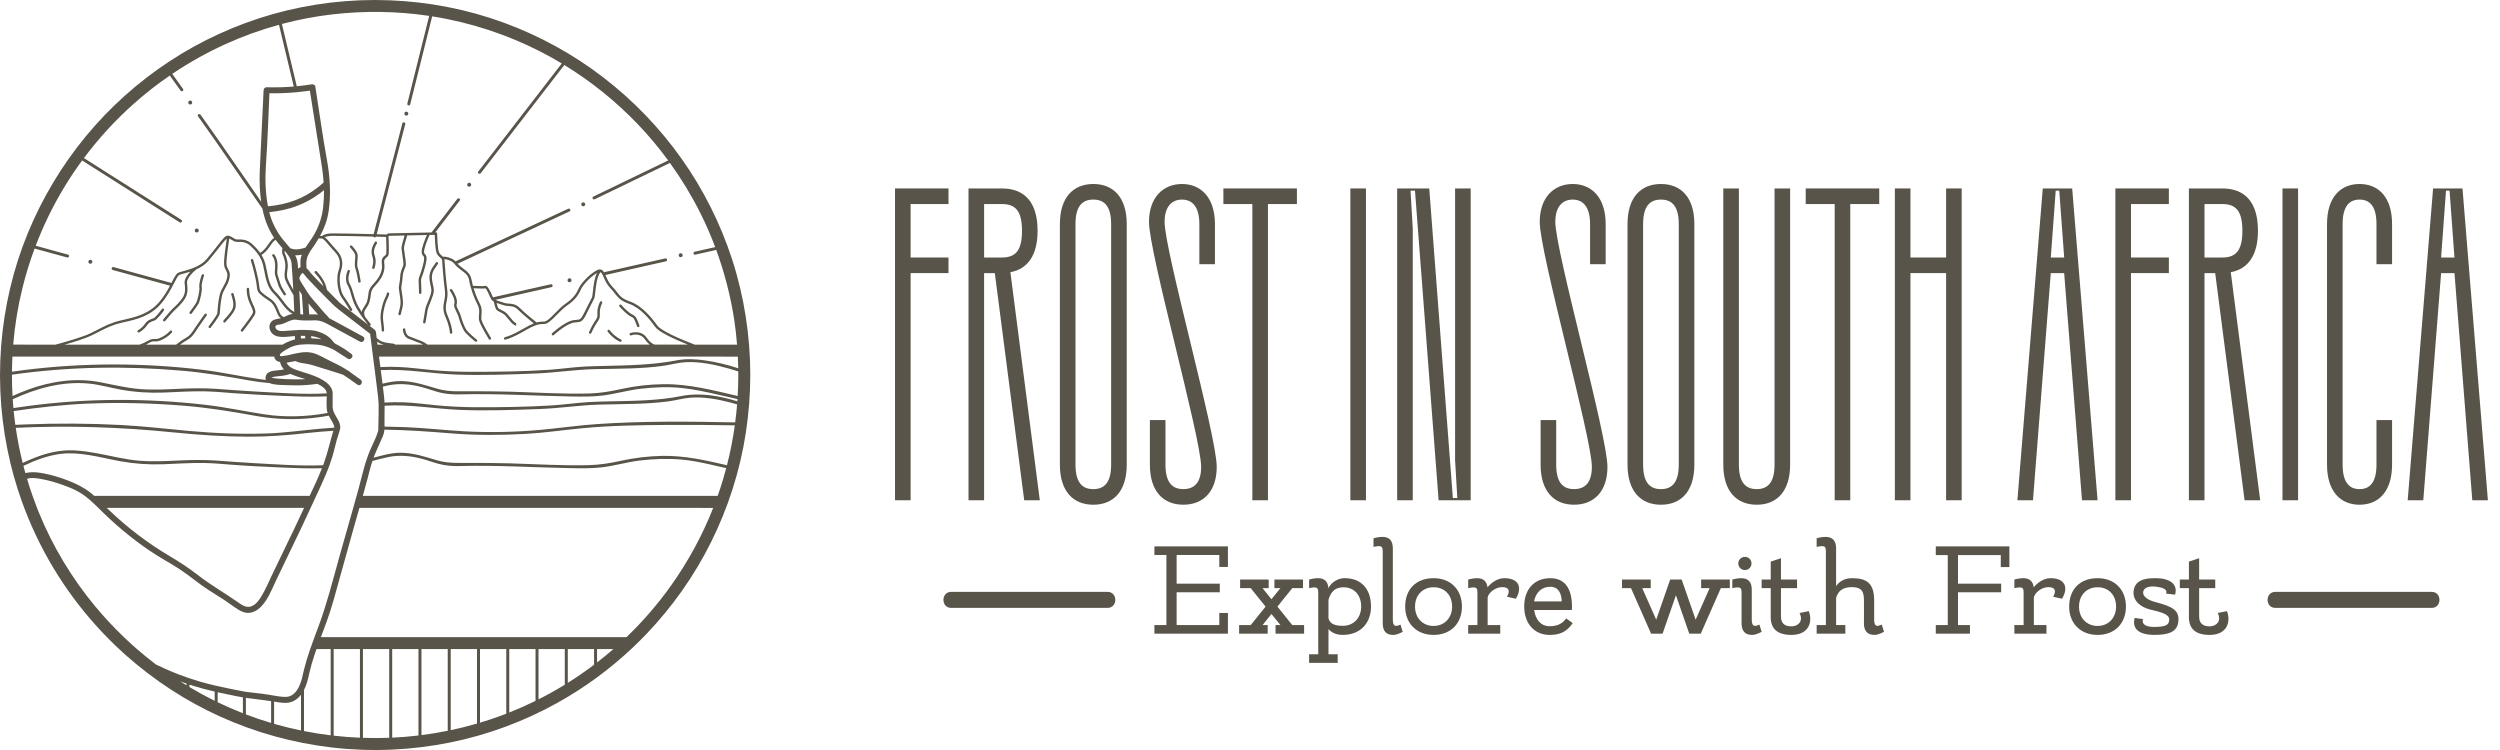
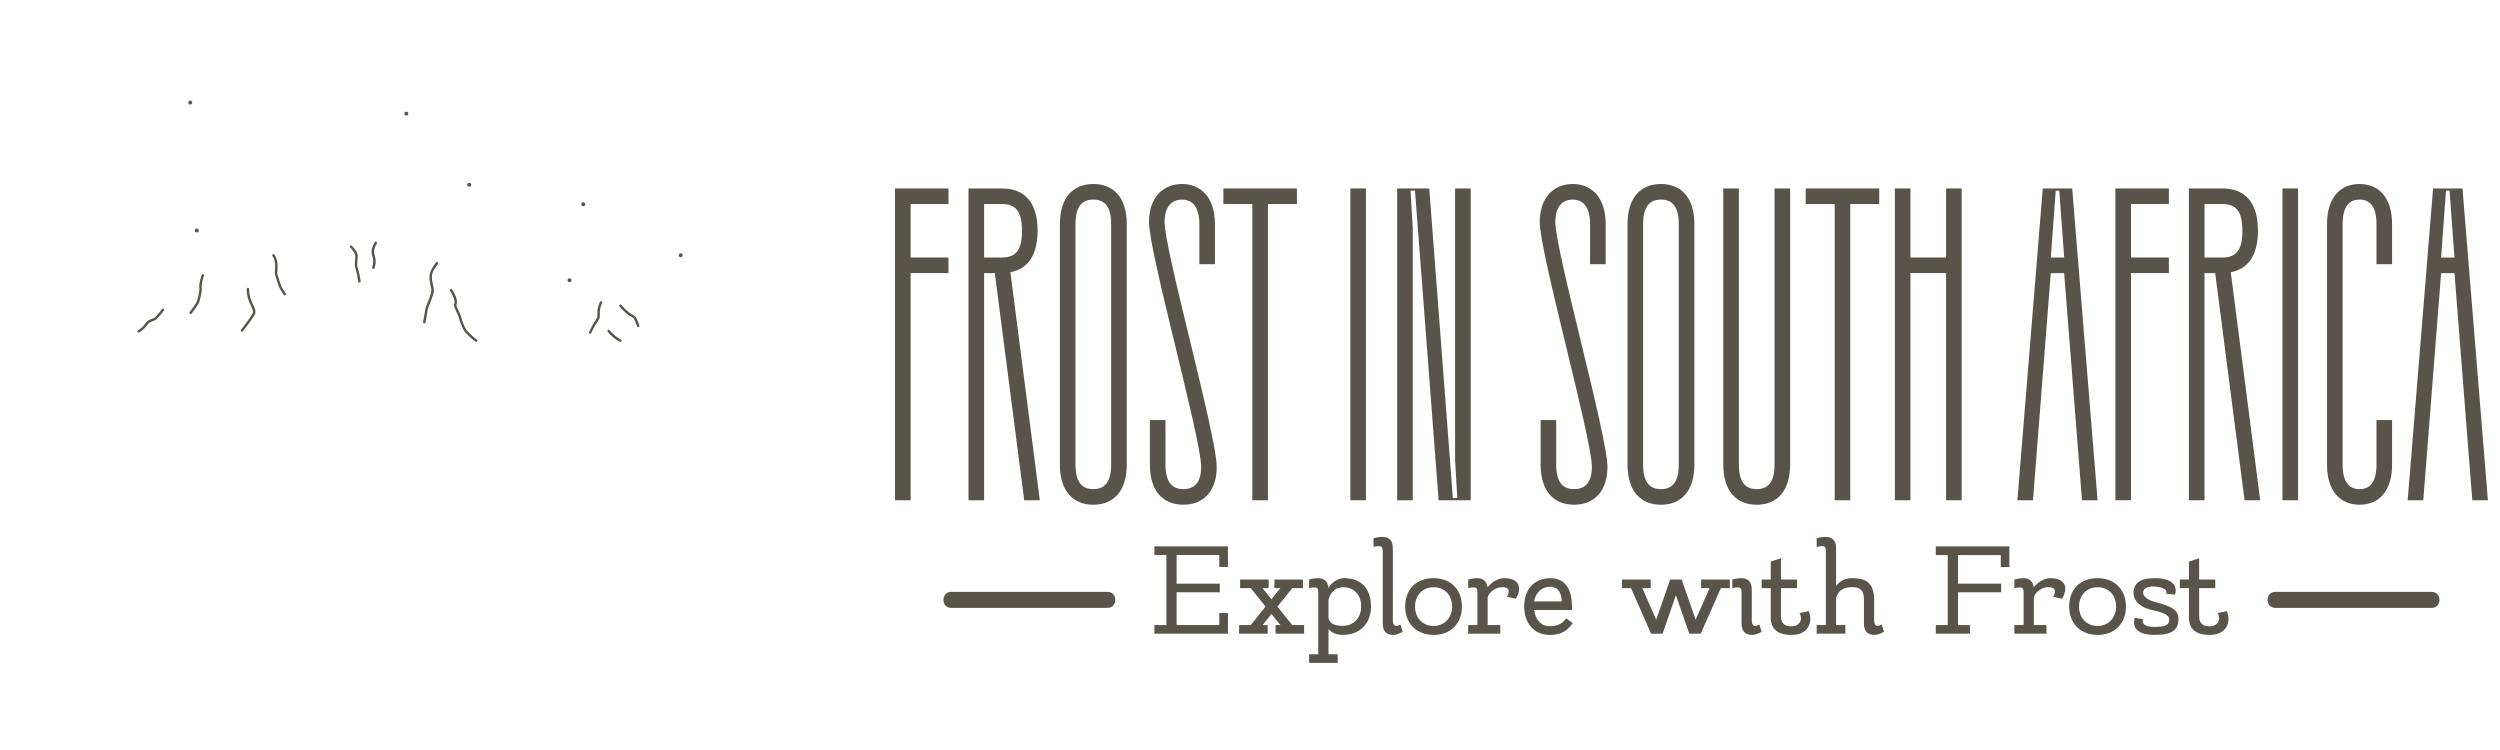
<svg xmlns="http://www.w3.org/2000/svg" width="200" height="60" viewBox="0 0 200 60" fill="none">
  <path d="M75.879 20.6H72.849V16.324H75.879V15.076H71.602V40.021H72.849V21.848H75.879V20.6Z" fill="#595449" />
  <path d="M78.729 21.848H79.585L81.937 40.021H83.185L80.832 21.776C82.187 21.526 83.007 20.457 83.007 18.462C83.007 16.146 81.937 15.076 80.154 15.076H77.481V40.021H78.728V21.848H78.729ZM78.729 16.324H80.155C81.225 16.324 81.76 16.859 81.76 18.463C81.76 20.066 81.225 20.6 80.155 20.6H78.729V16.324Z" fill="#595449" />
  <path d="M87.465 14.72C85.861 14.72 84.791 15.789 84.791 17.927V37.17C84.791 39.309 85.86 40.378 87.465 40.378C89.07 40.378 90.139 39.309 90.139 37.17V17.927C90.139 15.789 89.069 14.72 87.465 14.72ZM88.891 37.17C88.891 38.596 88.356 39.13 87.465 39.13C86.573 39.13 86.039 38.596 86.039 37.17V17.927C86.039 16.502 86.573 15.967 87.465 15.967C88.356 15.967 88.891 16.502 88.891 17.927V37.17Z" fill="#595449" />
  <path d="M91.991 33.606V37.169C91.991 39.308 93.06 40.377 94.665 40.377C96.268 40.377 97.338 39.308 97.338 37.348C97.338 34.854 93.168 20.065 93.168 17.749C93.168 16.538 93.738 15.967 94.558 15.967C95.378 15.967 95.948 16.538 95.948 17.927V21.135H97.196V17.927C97.196 15.825 96.091 14.72 94.558 14.72C93.025 14.72 91.92 15.825 91.92 17.749C91.92 20.243 96.091 35.032 96.091 37.348C96.091 38.595 95.556 39.129 94.665 39.129C93.773 39.129 93.238 38.595 93.238 37.169V33.606H91.991Z" fill="#595449" />
  <path d="M100.188 40.021H101.436V16.324H103.753V15.076H97.871V16.324H100.188V40.021Z" fill="#595449" />
  <path d="M109.277 15.076H108.029V40.021H109.277V15.076Z" fill="#595449" />
  <path d="M113.021 18.284L112.843 15.255H113.199L115.089 40.021H117.656V15.076H116.407V36.813L116.585 39.843H116.229L114.34 15.076H111.773V40.021H113.021V18.284Z" fill="#595449" />
  <path d="M125.816 15.967C126.635 15.967 127.206 16.538 127.206 17.927V21.135H128.454V17.927C128.454 15.825 127.349 14.72 125.816 14.72C124.283 14.72 123.178 15.825 123.178 17.749C123.178 20.243 127.349 35.032 127.349 37.348C127.349 38.595 126.814 39.129 125.922 39.129C125.031 39.129 124.496 38.595 124.496 37.169V33.606H123.249V37.169C123.249 39.308 124.318 40.377 125.922 40.377C127.526 40.377 128.596 39.308 128.596 37.348C128.596 34.854 124.425 20.065 124.425 17.749C124.425 16.538 124.996 15.967 125.816 15.967Z" fill="#595449" />
  <path d="M132.875 40.378C134.48 40.378 135.549 39.309 135.549 37.17V17.927C135.549 15.789 134.48 14.72 132.875 14.72C131.271 14.72 130.201 15.789 130.201 17.927V37.17C130.201 39.309 131.271 40.378 132.875 40.378ZM131.449 17.927C131.449 16.502 131.983 15.967 132.875 15.967C133.767 15.967 134.301 16.502 134.301 17.927V37.17C134.301 38.596 133.767 39.13 132.875 39.13C131.984 39.13 131.449 38.596 131.449 37.17V17.927Z" fill="#595449" />
  <path d="M140.537 40.378C142.142 40.378 143.211 39.309 143.211 37.17V15.076H141.963V37.169C141.963 38.595 141.429 39.129 140.537 39.129C139.646 39.129 139.111 38.595 139.111 37.169V15.076H137.863V37.169C137.863 39.309 138.933 40.378 140.537 40.378Z" fill="#595449" />
  <path d="M146.775 40.021H148.021V16.324H150.339V15.076H144.457V16.324H146.775V40.021Z" fill="#595449" />
  <path d="M155.688 40.021H156.935V15.076H155.688V20.6H152.836V15.076H151.588V40.021H152.836V21.848H155.688V40.021Z" fill="#595449" />
  <path d="M164.063 21.848H165.133L166.559 40.021H167.806L165.775 15.076H163.422L161.391 40.021H162.638L164.063 21.848ZM164.314 17.215L164.456 15.255H164.742L164.884 17.215L165.134 20.6H164.064L164.314 17.215Z" fill="#595449" />
  <path d="M173.509 20.6H170.478V16.324H173.509V15.076H169.23V40.021H170.478V21.848H173.509V20.6Z" fill="#595449" />
  <path d="M180.637 18.462C180.637 16.146 179.568 15.076 177.785 15.076H175.111V40.021H176.359V21.848H177.215L179.567 40.021H180.815L178.462 21.776C179.818 21.526 180.637 20.458 180.637 18.462ZM176.36 20.6V16.324H177.786C178.856 16.324 179.391 16.859 179.391 18.463C179.391 20.066 178.856 20.6 177.786 20.6H176.36Z" fill="#595449" />
  <path d="M183.845 15.076H182.598V40.021H183.845V15.076Z" fill="#595449" />
  <path d="M188.764 40.378C190.297 40.378 191.366 39.309 191.366 37.17V33.607H190.118V37.17C190.118 38.596 189.584 39.13 188.764 39.13C187.944 39.13 187.41 38.596 187.41 37.17V17.927C187.41 16.502 187.944 15.967 188.764 15.967C189.584 15.967 190.118 16.502 190.118 17.927V21.135H191.366V17.927C191.366 15.789 190.297 14.72 188.764 14.72C187.231 14.72 186.162 15.789 186.162 17.927V37.17C186.162 39.309 187.231 40.378 188.764 40.378Z" fill="#595449" />
  <path d="M196.999 15.076H194.647L192.615 40.021H193.863L195.289 21.848H196.358L197.784 40.021H199.032L196.999 15.076ZM195.288 20.6L195.537 17.215L195.68 15.255H195.965L196.108 17.215L196.357 20.6H195.288Z" fill="#595449" />
  <path d="M92.353 44.398H93.312V50.005H92.353V50.693H98.233V49.038H97.544V50.005H94.13V47.382H97.584V46.693H94.13V44.398H97.544V45.356H98.233V43.71H92.353V44.398Z" fill="#595449" />
  <path d="M102.194 48.529L103.381 47.052H104.24V46.363H101.954V47.052H102.433L101.714 47.94L101.006 47.052H101.495V46.363H99.209V47.052H100.057L101.246 48.529L100.057 50.005H99.129V50.693H101.415V50.005H101.006L101.714 49.117L102.433 50.005H102.044V50.693H104.329V50.005H103.381L102.194 48.529Z" fill="#595449" />
  <path d="M107.575 46.254C106.796 46.254 106.337 46.863 106.277 47.062C106.237 46.543 105.978 46.254 105.439 46.254C105.089 46.254 104.73 46.363 104.73 46.363V47.052C105.459 46.892 105.459 47.052 105.459 47.511V52.339H104.73V53.028H107.016V52.339H106.278V50.324C106.497 50.583 106.857 50.792 107.435 50.792C108.813 50.792 109.681 49.864 109.681 48.517C109.68 47.172 108.952 46.254 107.575 46.254ZM107.435 50.065C106.816 50.065 106.388 49.925 106.278 49.456V47.99C106.438 47.411 106.757 46.982 107.465 46.982C108.343 46.982 108.893 47.61 108.893 48.518C108.893 49.427 108.294 50.065 107.435 50.065Z" fill="#595449" />
  <path d="M111.427 49.536C111.427 49.197 111.427 44.268 111.427 43.88C111.427 43.281 111.178 42.951 110.589 42.951C110.25 42.951 109.881 43.061 109.881 43.061V43.75C110.57 43.6 110.609 43.729 110.619 44.129C110.619 44.129 110.619 49.427 110.619 49.766C110.619 49.796 110.619 49.826 110.619 49.856C110.619 50.455 110.868 50.794 111.457 50.794C111.797 50.794 112.216 50.545 112.216 50.545L112.037 49.966C111.527 50.225 111.427 49.986 111.427 49.536Z" fill="#595449" />
  <path d="M114.69 46.254C113.303 46.254 112.414 47.122 112.414 48.529C112.414 49.866 113.322 50.793 114.69 50.793C116.067 50.793 116.955 49.865 116.955 48.529C116.955 47.182 116.067 46.254 114.69 46.254ZM114.69 50.075C113.812 50.075 113.203 49.437 113.203 48.528C113.203 47.61 113.812 46.981 114.69 46.981C115.578 46.981 116.168 47.609 116.168 48.528C116.168 49.437 115.549 50.075 114.69 50.075Z" fill="#595449" />
  <path d="M120.349 46.254C119.81 46.254 119.311 46.603 119.002 46.982C118.941 46.514 118.682 46.254 118.163 46.254C117.824 46.254 117.455 46.363 117.455 46.363V47.052C118.193 46.892 118.193 47.052 118.193 47.511C118.193 47.62 118.193 50.005 118.193 50.005H117.455V50.693H120.02V50.005H119.012C119.012 50.005 119.012 47.85 119.012 47.79C119.092 47.411 119.631 46.971 120.17 46.971C120.738 46.971 120.819 47.281 120.559 47.739L121.267 47.899C121.786 47.052 121.557 46.254 120.349 46.254Z" fill="#595449" />
  <path d="M123.972 50.095C123.253 50.095 122.834 49.556 122.734 48.798H125.748C125.758 48.708 125.758 48.619 125.758 48.519C125.758 47.093 125.19 46.255 124.031 46.255C122.753 46.255 121.936 47.123 121.936 48.519C121.936 49.856 122.724 50.794 123.972 50.794C124.84 50.794 125.359 50.515 125.818 49.847L125.299 49.477C125.01 49.836 124.691 50.095 123.972 50.095ZM124.032 46.942C124.711 46.942 124.921 47.531 124.94 48.11H122.724C122.875 47.372 123.343 46.942 124.032 46.942Z" fill="#595449" />
  <path d="M136.09 47.052H136.768L135.651 49.576L134.533 46.363H133.614L132.497 49.576L131.379 47.052H132.057V46.363H129.762V47.052H130.481L132.087 50.693H133.006L134.074 47.621L135.141 50.693H136.06L137.667 47.052H138.386V46.363H136.09V47.052Z" fill="#595449" />
-   <path d="M139.062 45.076C139.062 45.365 139.302 45.605 139.591 45.605C139.891 45.605 140.12 45.365 140.12 45.076C140.12 44.777 139.89 44.548 139.591 44.548C139.302 44.548 139.062 44.778 139.062 45.076Z" fill="#595449" />
  <path d="M140.142 49.536C140.142 49.197 140.142 47.571 140.142 47.182C140.142 46.583 139.882 46.254 139.294 46.254C138.955 46.254 138.586 46.363 138.586 46.363V47.052C139.275 46.902 139.324 47.032 139.324 47.421C139.324 47.421 139.324 49.825 139.324 49.855C139.324 50.454 139.583 50.793 140.172 50.793C140.512 50.793 140.931 50.544 140.931 50.544L140.751 49.965C140.242 50.225 140.142 49.986 140.142 49.536Z" fill="#595449" />
  <path d="M143.964 49.038C144.304 49.727 143.815 50.095 143.355 50.106C142.966 50.115 142.477 50.016 142.477 49.317C142.477 49.217 142.477 47.053 142.477 47.053H143.765V46.364H142.477V44.658L141.658 44.928V46.364H140.93V47.053H141.658V49.568H141.668C141.757 50.655 142.706 50.794 143.305 50.794C144.752 50.794 145.022 49.707 144.702 48.889L143.964 49.038Z" fill="#595449" />
  <path d="M149.933 49.536C149.933 49.536 149.933 48.469 149.933 48.03C149.933 46.583 149.254 46.255 148.156 46.255C147.597 46.255 147.178 46.484 146.888 46.883C146.888 46.883 146.888 44.119 146.888 43.88C146.888 43.281 146.628 42.951 146.04 42.951C145.701 42.951 145.332 43.061 145.332 43.061V43.75C146.07 43.59 146.07 43.75 146.07 44.208C146.07 44.318 146.07 50.005 146.07 50.005H145.332V50.693H147.627V50.005H146.889V47.83C147.039 47.301 147.399 46.971 148.127 46.971C148.726 46.971 149.115 47.131 149.115 47.949C149.115 48.398 149.124 49.964 149.115 49.984C149.155 50.503 149.415 50.792 149.963 50.792C150.302 50.792 150.721 50.543 150.721 50.543L150.542 49.964C150.033 50.225 149.933 49.986 149.933 49.536Z" fill="#595449" />
  <path d="M154.863 44.408H155.821V50.005H154.863V50.693H157.597V50.005H156.64V47.382H160.093V46.693H156.64V44.408H160.062V45.366H160.751V43.71H154.863V44.408Z" fill="#595449" />
  <path d="M164.044 46.254C163.505 46.254 163.006 46.603 162.697 46.982C162.637 46.514 162.378 46.254 161.859 46.254C161.519 46.254 161.15 46.363 161.15 46.363V47.052C161.889 46.892 161.889 47.052 161.889 47.511C161.889 47.62 161.889 50.005 161.889 50.005H161.15V50.693H163.716V50.005H162.708C162.708 50.005 162.708 47.85 162.708 47.79C162.787 47.411 163.326 46.971 163.865 46.971C164.433 46.971 164.514 47.281 164.254 47.739L164.962 47.899C165.482 47.052 165.252 46.254 164.044 46.254Z" fill="#595449" />
  <path d="M167.809 46.254C166.422 46.254 165.533 47.122 165.533 48.529C165.533 49.866 166.441 50.793 167.809 50.793C169.187 50.793 170.075 49.865 170.075 48.529C170.075 47.182 169.186 46.254 167.809 46.254ZM167.809 50.075C166.931 50.075 166.322 49.437 166.322 48.528C166.322 47.61 166.931 46.981 167.809 46.981C168.697 46.981 169.287 47.609 169.287 48.528C169.286 49.437 168.667 50.075 167.809 50.075Z" fill="#595449" />
  <path d="M172.479 48.18C171.741 47.991 171.431 47.681 171.452 47.382C171.471 47.093 171.78 46.853 172.46 46.932C173.577 47.052 173.278 47.491 173.278 47.491L174.007 47.571C174.256 46.723 173.568 46.254 172.46 46.254C171.98 46.254 170.963 46.254 170.733 47.062C170.533 47.739 170.872 48.518 172.19 48.807C173.417 49.077 173.558 49.336 173.537 49.605C173.507 49.975 173.308 50.154 172.33 50.154C171.172 50.154 171.441 49.526 171.441 49.526L170.772 49.436C170.553 50.264 171.062 50.792 172.36 50.792C173.507 50.792 174.236 50.553 174.276 49.615C174.316 48.818 173.777 48.519 172.479 48.18Z" fill="#595449" />
  <path d="M177.419 49.038C177.759 49.727 177.27 50.095 176.81 50.106C176.421 50.115 175.932 50.016 175.932 49.317C175.932 49.217 175.932 47.053 175.932 47.053H177.22V46.364H175.932V44.658L175.113 44.928V46.364H174.385V47.053H175.113V49.568H175.123C175.213 50.655 176.161 50.794 176.76 50.794C178.207 50.794 178.476 49.707 178.157 48.889L177.419 49.038Z" fill="#595449" />
  <path d="M194.538 47.349C190.88 47.349 187.222 47.349 183.565 47.349C183.052 47.349 182.539 47.349 182.026 47.349C181.201 47.349 181.199 48.632 182.026 48.632C185.684 48.632 189.341 48.632 192.999 48.632C193.512 48.632 194.025 48.632 194.538 48.632C195.363 48.632 195.365 47.349 194.538 47.349Z" fill="#595449" />
  <path d="M88.606 47.349C84.948 47.349 81.29 47.349 77.633 47.349C77.12 47.349 76.606 47.349 76.094 47.349C75.269 47.349 75.268 48.632 76.094 48.632C79.752 48.632 83.409 48.632 87.067 48.632C87.58 48.632 88.092 48.632 88.606 48.632C89.431 48.632 89.432 47.349 88.606 47.349Z" fill="#595449" />
  <path d="M13.057 24.687C13.008 24.674 12.959 24.701 12.941 24.746C12.896 24.824 12.491 25.306 12.362 25.415C12.326 25.445 12.26 25.469 12.184 25.496C12.014 25.556 11.78 25.639 11.604 25.902C11.384 26.233 11.048 26.417 11.045 26.419C10.998 26.444 10.98 26.505 11.006 26.552C11.023 26.585 11.057 26.603 11.092 26.603C11.107 26.603 11.124 26.599 11.139 26.592C11.154 26.583 11.52 26.384 11.768 26.012C11.907 25.803 12.089 25.739 12.25 25.682C12.341 25.65 12.426 25.62 12.489 25.567C12.604 25.47 13.102 24.905 13.127 24.808C13.141 24.754 13.109 24.701 13.057 24.687Z" fill="#595449" />
  <path d="M19.928 23.096C19.916 23.043 19.862 23.01 19.81 23.023C19.759 23.035 19.727 23.086 19.737 23.137C19.738 23.147 19.738 23.163 19.738 23.184C19.739 23.332 19.744 23.726 19.968 24.227C19.999 24.297 20.028 24.36 20.054 24.418C20.254 24.857 20.284 24.935 20.183 25.129C20.043 25.393 19.288 26.367 19.28 26.377C19.247 26.419 19.255 26.48 19.298 26.514C19.315 26.528 19.337 26.535 19.358 26.535C19.387 26.535 19.416 26.522 19.435 26.497C19.466 26.456 20.208 25.5 20.356 25.221C20.506 24.937 20.433 24.774 20.234 24.338C20.208 24.281 20.179 24.218 20.148 24.149C19.941 23.684 19.937 23.333 19.935 23.184C19.933 23.139 19.933 23.116 19.928 23.096Z" fill="#595449" />
-   <path d="M18.688 23.52C18.681 23.473 18.64 23.437 18.591 23.437C18.536 23.437 18.493 23.481 18.493 23.535C18.493 23.556 18.498 23.573 18.518 23.631C18.575 23.803 18.75 24.325 18.619 24.66C18.508 24.943 18.214 25.265 18.039 25.458C17.919 25.589 17.878 25.637 17.864 25.68C17.848 25.732 17.876 25.787 17.927 25.803C17.937 25.806 17.948 25.808 17.957 25.808C17.996 25.808 18.033 25.784 18.048 25.746C18.063 25.723 18.127 25.652 18.184 25.589C18.369 25.386 18.677 25.048 18.801 24.731C18.958 24.33 18.773 23.777 18.703 23.569C18.697 23.547 18.691 23.53 18.688 23.52Z" fill="#595449" />
  <path d="M16.282 21.953C16.236 21.924 16.176 21.938 16.147 21.982C16.113 22.035 15.889 22.709 15.949 23.001C15.995 23.229 15.798 24.008 15.73 24.162C15.686 24.265 15.372 24.7 15.174 24.965C15.142 25.009 15.15 25.07 15.194 25.102C15.211 25.115 15.232 25.122 15.252 25.122C15.282 25.122 15.311 25.108 15.331 25.083C15.383 25.013 15.841 24.397 15.91 24.241C15.978 24.086 16.199 23.251 16.141 22.962C16.096 22.741 16.282 22.152 16.314 22.084C16.339 22.04 16.325 21.981 16.282 21.953Z" fill="#595449" />
  <path d="M22.537 22.953C22.46 22.809 22.406 22.629 22.349 22.437C22.313 22.312 22.274 22.184 22.226 22.051C22.164 21.881 22.177 21.738 22.193 21.556C22.206 21.411 22.22 21.245 22.196 21.04C22.14 20.564 21.947 20.368 21.939 20.36C21.901 20.322 21.84 20.323 21.802 20.361C21.765 20.399 21.764 20.461 21.801 20.498C21.802 20.5 21.955 20.661 22.002 21.063C22.024 21.249 22.011 21.396 21.998 21.539C21.982 21.728 21.965 21.907 22.043 22.117C22.09 22.244 22.126 22.37 22.163 22.491C22.223 22.692 22.28 22.882 22.366 23.043C22.499 23.291 22.689 23.576 22.697 23.587C22.715 23.615 22.746 23.631 22.778 23.631C22.797 23.631 22.816 23.625 22.833 23.614C22.877 23.584 22.89 23.523 22.86 23.479C22.855 23.478 22.665 23.194 22.537 22.953Z" fill="#595449" />
  <path d="M28.423 20.436C28.427 20.524 28.417 20.648 28.405 20.78C28.384 21.04 28.362 21.308 28.43 21.47C28.518 21.679 28.657 22.452 28.659 22.516C28.659 22.57 28.703 22.614 28.757 22.614C28.812 22.614 28.855 22.57 28.855 22.516C28.855 22.436 28.709 21.63 28.61 21.395C28.56 21.276 28.582 21.009 28.6 20.796C28.612 20.657 28.622 20.528 28.618 20.427C28.603 20.138 28.201 19.712 28.155 19.664C28.117 19.626 28.056 19.625 28.016 19.662C27.977 19.699 27.976 19.76 28.013 19.8C28.168 19.959 28.414 20.273 28.423 20.436Z" fill="#595449" />
  <path d="M29.785 21.355C29.781 21.368 29.777 21.381 29.774 21.392C29.76 21.444 29.789 21.498 29.841 21.513C29.85 21.516 29.86 21.517 29.868 21.517C29.911 21.517 29.95 21.489 29.962 21.446C29.965 21.436 29.969 21.425 29.973 21.412C30.025 21.245 30.13 20.898 29.962 20.401C29.835 20.028 30.035 19.678 30.12 19.53C30.152 19.474 30.164 19.451 30.164 19.418C30.164 19.364 30.121 19.32 30.066 19.32C30.021 19.32 29.983 19.351 29.971 19.393C29.967 19.402 29.957 19.419 29.949 19.433C29.86 19.59 29.621 20.008 29.775 20.464C29.924 20.901 29.83 21.207 29.785 21.355Z" fill="#595449" />
-   <path d="M30.943 23.483C30.938 23.557 30.898 23.642 30.842 23.759C30.77 23.911 30.671 24.12 30.589 24.437C30.442 25.006 30.412 25.331 30.468 25.725C30.518 26.08 30.538 26.352 30.536 26.406C30.525 26.445 30.541 26.49 30.577 26.513C30.594 26.524 30.612 26.529 30.63 26.529C30.662 26.529 30.694 26.513 30.712 26.484C30.745 26.433 30.728 26.168 30.661 25.698C30.608 25.333 30.639 25.027 30.777 24.486C30.854 24.188 30.945 23.997 31.018 23.844C31.08 23.712 31.129 23.609 31.137 23.497C31.141 23.443 31.099 23.396 31.046 23.393C30.994 23.389 30.947 23.428 30.943 23.483Z" fill="#595449" />
  <path d="M33.927 25.874C33.932 25.875 33.938 25.876 33.944 25.876C33.991 25.876 34.031 25.843 34.04 25.796C34.04 25.796 34.083 25.563 34.135 25.275C34.155 25.167 34.165 25.086 34.175 25.014C34.191 24.894 34.203 24.799 34.252 24.642C34.286 24.528 34.335 24.408 34.392 24.269C34.461 24.101 34.547 23.893 34.634 23.624C34.747 23.277 34.709 23.103 34.649 22.841C34.621 22.713 34.585 22.555 34.559 22.339C34.502 21.863 34.724 21.555 34.903 21.307C34.953 21.236 35.002 21.171 35.035 21.108C35.062 21.061 35.044 21.002 34.998 20.976C34.95 20.949 34.891 20.967 34.865 21.013C34.836 21.066 34.793 21.125 34.743 21.193C34.555 21.454 34.298 21.811 34.364 22.362C34.391 22.589 34.428 22.752 34.457 22.883C34.514 23.139 34.544 23.267 34.448 23.563C34.362 23.825 34.282 24.021 34.211 24.194C34.153 24.338 34.101 24.462 34.064 24.584C34.012 24.757 33.997 24.864 33.981 24.989C33.972 25.058 33.962 25.137 33.942 25.24C33.89 25.528 33.847 25.761 33.847 25.761C33.838 25.814 33.873 25.864 33.927 25.874Z" fill="#595449" />
  <path d="M36.345 24.302C36.311 24.427 36.3 24.515 36.49 24.89C36.648 25.204 36.681 25.324 36.722 25.477C36.755 25.599 36.793 25.737 36.9 25.993C37.106 26.487 37.187 26.567 37.337 26.712C37.365 26.739 37.395 26.769 37.43 26.805C37.643 27.026 38.005 27.313 38.021 27.326C38.038 27.34 38.06 27.347 38.082 27.347C38.111 27.347 38.139 27.335 38.158 27.31C38.192 27.268 38.185 27.207 38.142 27.173C38.138 27.17 37.775 26.882 37.57 26.669C37.534 26.631 37.502 26.601 37.472 26.571C37.338 26.441 37.27 26.375 37.08 25.918C36.978 25.672 36.942 25.541 36.91 25.425C36.867 25.268 36.83 25.132 36.662 24.8C36.498 24.475 36.511 24.426 36.531 24.352C36.548 24.291 36.571 24.208 36.549 24.037C36.493 23.615 36.174 23.178 36.161 23.161C36.129 23.117 36.068 23.108 36.024 23.14C35.98 23.172 35.972 23.233 36.004 23.277C36.007 23.281 36.306 23.69 36.355 24.064C36.375 24.195 36.36 24.25 36.345 24.302Z" fill="#595449" />
  <path d="M47.175 26.691C47.188 26.697 47.202 26.699 47.215 26.699C47.253 26.699 47.289 26.678 47.304 26.641C47.306 26.636 47.528 26.138 47.745 25.821L47.788 25.759C47.981 25.477 47.999 25.438 47.986 25.014C47.974 24.614 48.171 24.25 48.173 24.246C48.199 24.198 48.181 24.139 48.134 24.113C48.086 24.087 48.027 24.104 48.001 24.152C47.992 24.168 47.777 24.565 47.79 25.02C47.802 25.391 47.802 25.391 47.627 25.647L47.584 25.71C47.357 26.043 47.136 26.541 47.126 26.562C47.103 26.61 47.126 26.668 47.175 26.691Z" fill="#595449" />
  <path d="M50.291 25.215C50.37 25.268 50.437 25.304 50.496 25.335C50.633 25.408 50.702 25.445 50.784 25.637C50.912 25.944 50.965 26.108 50.966 26.11C50.98 26.151 51.018 26.178 51.059 26.178C51.069 26.178 51.08 26.176 51.089 26.173C51.141 26.156 51.169 26.101 51.153 26.05C51.151 26.043 51.097 25.877 50.965 25.562C50.858 25.304 50.738 25.241 50.589 25.161C50.535 25.132 50.472 25.099 50.401 25.052C50.142 24.876 49.745 24.448 49.714 24.403C49.683 24.359 49.621 24.349 49.577 24.38C49.533 24.411 49.522 24.471 49.553 24.515C49.597 24.579 50.014 25.027 50.291 25.215Z" fill="#595449" />
  <path d="M49.055 26.99C49.269 27.172 49.387 27.23 49.482 27.277C49.518 27.296 49.55 27.311 49.58 27.331C49.596 27.341 49.615 27.346 49.633 27.346C49.665 27.346 49.696 27.331 49.715 27.302C49.745 27.256 49.731 27.196 49.687 27.166C49.647 27.14 49.609 27.12 49.568 27.101C49.483 27.058 49.376 27.005 49.181 26.84C48.908 26.608 48.78 26.425 48.776 26.42C48.745 26.375 48.684 26.365 48.64 26.395C48.595 26.426 48.585 26.486 48.615 26.531C48.62 26.541 48.758 26.738 49.055 26.99Z" fill="#595449" />
-   <path d="M54.503 12.664C52.747 10.196 50.631 8.006 48.227 6.163C45.827 4.322 43.152 2.861 40.314 1.817C37.388 0.744 34.289 0.144 31.173 0.023C28.024 -0.1 24.847 0.273 21.814 1.132C18.896 1.96 16.097 3.237 13.563 4.902C11.05 6.556 8.777 8.582 6.865 10.906C4.934 13.248 3.37 15.864 2.217 18.672C1.038 21.543 0.33 24.593 0.09 27.686C-0.155 30.84 0.102 34.039 0.849 37.113C1.007 37.762 1.186 38.407 1.389 39.043C1.488 39.357 1.591 39.669 1.701 39.979C2.382 41.91 3.264 43.773 4.323 45.522C5.284 47.106 6.391 48.602 7.628 49.983C8.323 50.762 9.061 51.507 9.836 52.207C9.918 52.284 10.002 52.359 10.086 52.433C12.339 54.43 14.885 56.094 17.628 57.332C20.461 58.612 23.469 59.44 26.557 59.8C29.709 60.168 32.92 60.025 36.032 59.395C39.026 58.788 41.927 57.711 44.595 56.226C46.764 55.021 48.782 53.539 50.589 51.836C50.596 51.833 50.6 51.828 50.605 51.821C50.617 51.812 50.629 51.801 50.641 51.786C50.646 51.784 50.649 51.78 50.654 51.774C51.018 51.431 51.374 51.077 51.719 50.715C53.794 48.542 55.547 46.059 56.885 43.369C58.253 40.619 59.2 37.664 59.665 34.628C59.9 33.095 60.021 31.55 60.024 30C60.019 26.864 59.536 23.726 58.568 20.744C57.63 17.867 56.259 15.13 54.503 12.664ZM1.781 23.104C2.047 22.012 2.377 20.936 2.769 19.884C3.509 20.086 4.248 20.289 4.988 20.493C5.117 20.528 5.246 20.562 5.376 20.598C5.524 20.64 5.588 20.408 5.44 20.369C4.579 20.131 3.717 19.895 2.856 19.659C3.474 18.028 4.244 16.458 5.148 14.964C5.589 14.233 6.065 13.526 6.571 12.838C7.359 13.338 8.148 13.838 8.936 14.337C10.414 15.275 11.894 16.213 13.37 17.151C13.709 17.364 14.046 17.578 14.383 17.792C14.514 17.875 14.633 17.669 14.504 17.586C13.581 17.001 12.657 16.414 11.734 15.829C10.255 14.891 8.777 13.955 7.299 13.017C7.103 12.894 6.908 12.77 6.714 12.646C7.9 11.056 9.249 9.59 10.734 8.272C11.637 7.47 12.588 6.725 13.584 6.044C13.869 6.443 14.155 6.844 14.442 7.242C14.479 7.295 14.546 7.319 14.605 7.285C14.658 7.255 14.687 7.173 14.648 7.121C14.359 6.718 14.071 6.316 13.78 5.911C15.129 5 16.557 4.203 18.039 3.53C19.418 2.901 20.852 2.384 22.319 1.985C22.405 2.347 22.493 2.709 22.579 3.071C22.873 4.302 23.168 5.534 23.463 6.766C23.476 6.818 23.488 6.872 23.502 6.924C22.777 6.981 22.053 7.001 21.328 6.98C21.194 6.975 21.095 7.094 21.088 7.22C21.004 8.982 20.92 10.744 20.836 12.506C20.796 13.331 20.74 14.152 20.784 14.978C20.805 15.367 20.84 15.756 20.898 16.142C19.788 14.543 18.689 12.935 17.572 11.338C17.068 10.615 16.559 9.895 16.045 9.179C15.958 9.055 15.748 9.174 15.839 9.3C17.59 11.743 19.274 14.231 20.994 16.695V16.697C21.006 16.767 21.021 16.834 21.037 16.904C21.203 17.657 21.497 18.39 21.932 19.031C21.781 19.123 21.647 19.278 21.472 19.541C21.187 19.975 20.928 20.163 20.811 20.232C20.612 19.947 20.381 19.717 20.177 19.527C19.78 19.157 19.346 19.143 18.971 19.158C18.862 19.163 18.743 19.086 18.625 19.015C18.526 18.951 18.411 18.881 18.295 18.861C18.288 18.858 18.284 18.857 18.277 18.857C18.27 18.855 18.261 18.855 18.253 18.857C18.169 18.85 18.082 18.874 18 18.949C17.842 19.089 17.614 19.381 17.324 19.751C17.084 20.057 16.811 20.406 16.512 20.753C16.022 21.325 15.155 21.558 14.639 21.701C14.48 21.743 14.355 21.778 14.277 21.811C14.1 21.887 13.963 22.154 13.755 22.557C13.741 22.584 13.726 22.614 13.711 22.642C13.711 22.643 13.71 22.643 13.71 22.644C13.7 22.637 13.689 22.63 13.676 22.626C12.337 22.26 10.999 21.893 9.661 21.526C9.468 21.473 9.275 21.421 9.081 21.367C8.933 21.327 8.869 21.558 9.017 21.598C10.355 21.965 11.694 22.331 13.032 22.698C13.221 22.749 13.41 22.802 13.6 22.853C13.395 23.241 13.127 23.705 12.748 24.155C11.934 25.122 10.802 25.378 9.893 25.583C9.823 25.599 9.752 25.615 9.686 25.63C8.925 25.805 8.468 26.04 7.835 26.363C7.667 26.449 7.474 26.548 7.261 26.652C6.635 26.959 5.312 27.337 4.429 27.573H2.956C2.325 27.573 1.689 27.564 1.057 27.568C1.181 26.064 1.422 24.57 1.781 23.104ZM27.335 23.806C27.638 24.227 27.997 24.827 28 24.832C28.018 24.864 28.052 24.879 28.085 24.879C28.1 24.879 28.119 24.874 28.134 24.864C28.181 24.837 28.196 24.777 28.168 24.731C28.165 24.726 27.802 24.12 27.495 23.691C27.198 23.276 27.08 22.238 27.27 21.707C27.495 21.078 27.386 20.506 26.959 20.053C26.827 19.912 26.689 19.751 26.557 19.594C26.311 19.305 26.128 19.091 25.976 18.98C26.065 18.937 26.242 18.876 26.555 18.868C26.903 18.858 28.67 18.9 29.863 18.928C29.864 18.928 29.864 18.928 29.865 18.928C29.904 19.009 30.034 19.027 30.078 18.935H30.079C30.452 18.945 30.745 18.953 30.886 18.956C30.927 19.82 30.916 20.277 30.886 20.349C30.871 20.383 30.833 20.413 30.79 20.45C30.661 20.555 30.485 20.7 30.549 21.116C30.624 21.616 30.41 22.137 29.915 22.666C29.523 23.084 29.498 23.28 29.465 23.577C29.45 23.7 29.434 23.84 29.388 24.027C29.331 24.253 29.229 24.405 29.137 24.537C29.046 24.669 28.959 24.797 28.94 24.965C28.852 24.834 28.766 24.693 28.684 24.549C28.467 24.165 28.364 23.805 28.271 23.485C28.192 23.209 28.116 22.949 27.982 22.724C27.735 22.309 27.985 21.737 27.989 21.732C28.011 21.683 27.989 21.623 27.939 21.603C27.89 21.581 27.833 21.601 27.81 21.651C27.798 21.678 27.515 22.321 27.815 22.824C27.936 23.027 28.005 23.264 28.083 23.539C28.179 23.869 28.286 24.242 28.514 24.645C28.865 25.269 29.315 25.814 29.449 25.974C29.267 25.833 29.087 25.695 28.905 25.555C28.514 25.253 28.122 24.951 27.729 24.647C27.539 24.501 27.332 24.362 27.15 24.202C27.15 24.2 27.14 24.188 27.122 24.168C27.083 24.127 27.039 24.087 26.999 24.045C26.865 23.909 26.732 23.773 26.598 23.639C26.452 23.492 26.308 23.344 26.162 23.197C26.138 23.114 26.114 23.029 26.092 22.939C25.929 22.3 25.352 21.727 25.327 21.704C25.288 21.667 25.226 21.667 25.19 21.706C25.151 21.745 25.151 21.807 25.19 21.845C25.197 21.849 25.707 22.355 25.881 22.909C25.752 22.779 25.623 22.648 25.496 22.516C25.348 22.364 25.201 22.211 25.056 22.056C25.008 22.005 24.959 21.954 24.912 21.901C24.895 21.881 24.88 21.864 24.861 21.846V21.844H24.859C24.857 21.841 24.856 21.839 24.856 21.839C24.856 21.839 24.854 21.837 24.853 21.836C24.766 21.71 24.658 21.566 24.526 21.467C24.506 21.151 24.48 20.834 24.595 20.539C24.732 20.19 24.969 19.887 25.176 19.579C25.288 19.411 25.395 19.241 25.496 19.069C25.627 19.071 25.721 19.076 25.763 19.082C25.884 19.101 26.175 19.445 26.407 19.721C26.541 19.879 26.68 20.042 26.818 20.186C27.197 20.588 27.286 21.077 27.086 21.639C26.876 22.23 27.003 23.342 27.335 23.806ZM31.081 18.912C31.081 18.894 31.087 18.883 31.092 18.878C31.099 18.873 31.107 18.867 31.12 18.867L32.369 18.84C32.291 19.087 32.109 19.684 32.12 19.887C32.127 19.993 32.157 20.195 32.19 20.409C32.231 20.681 32.277 20.986 32.277 21.124C32.277 21.211 32.238 21.304 32.191 21.423C32.119 21.598 32.03 21.814 32.014 22.14C32.002 22.371 31.974 22.537 31.949 22.683C31.915 22.869 31.89 23.017 31.924 23.197C31.986 23.547 32.065 24.155 32.042 24.341C32.017 24.551 31.873 25.09 31.873 25.095C31.859 25.148 31.89 25.202 31.942 25.215C31.95 25.218 31.96 25.218 31.968 25.218C32.01 25.218 32.051 25.189 32.062 25.146C32.068 25.122 32.21 24.587 32.235 24.364C32.264 24.125 32.165 23.439 32.116 23.162C32.091 23.015 32.113 22.89 32.143 22.715C32.167 22.572 32.198 22.393 32.21 22.149C32.225 21.857 32.304 21.666 32.373 21.495C32.427 21.364 32.475 21.25 32.475 21.124C32.475 20.973 32.428 20.671 32.384 20.379C32.352 20.171 32.322 19.973 32.315 19.877C32.307 19.726 32.466 19.174 32.577 18.835L34.151 18.801C34.015 19.113 33.71 19.844 33.732 20.175C33.744 20.346 33.807 20.416 33.858 20.47C33.923 20.54 33.995 20.619 33.828 21.265C33.71 21.713 33.63 21.916 33.576 22.052C33.498 22.25 33.479 22.315 33.495 22.648L33.507 22.923C33.52 23.202 33.52 23.202 33.52 23.419C33.52 23.471 33.564 23.515 33.617 23.515C33.671 23.515 33.716 23.471 33.716 23.419C33.716 23.197 33.716 23.197 33.701 22.913L33.689 22.639C33.674 22.334 33.689 22.297 33.758 22.122C33.813 21.983 33.896 21.773 34.016 21.313C34.197 20.616 34.129 20.474 34.001 20.337C33.959 20.293 33.932 20.264 33.926 20.162C33.907 19.873 34.216 19.125 34.367 18.797L34.58 18.792C34.582 18.792 34.582 18.792 34.582 18.792H34.596C34.607 18.793 34.619 18.793 34.63 18.791H34.633H34.635L34.776 18.788C34.786 19.08 34.821 19.929 34.92 20.215C34.989 20.41 35.118 20.522 35.221 20.611C35.26 20.643 35.293 20.673 35.319 20.702C35.325 20.71 35.329 20.718 35.338 20.724C35.353 20.749 35.363 20.769 35.363 20.791C35.373 21.019 35.487 22.472 35.593 23.268C35.635 23.579 35.585 23.828 35.539 24.068C35.469 24.425 35.397 24.794 35.626 25.323C35.982 26.138 35.988 26.596 35.988 26.599C35.988 26.653 36.031 26.698 36.085 26.698C36.139 26.698 36.184 26.653 36.184 26.599C36.184 26.579 36.179 26.103 35.806 25.245C35.6 24.771 35.66 24.463 35.729 24.106C35.78 23.849 35.831 23.583 35.786 23.242C35.682 22.467 35.566 21.002 35.558 20.782C35.556 20.764 35.555 20.747 35.55 20.73C35.605 20.732 35.678 20.743 35.773 20.77C36.081 20.859 36.254 20.961 36.368 21.124C36.487 21.292 36.71 21.463 36.856 21.577C36.901 21.611 36.94 21.641 36.965 21.663C36.985 21.679 37.011 21.698 37.041 21.72C37.192 21.829 37.472 22.032 37.532 22.425C37.616 22.968 37.904 23.804 38.203 24.369C38.367 24.678 38.343 24.928 38.321 25.168C38.305 25.349 38.287 25.535 38.356 25.727C38.503 26.143 39.079 27.09 39.104 27.13C39.122 27.16 39.156 27.177 39.188 27.177C39.205 27.177 39.222 27.173 39.239 27.163C39.285 27.134 39.299 27.074 39.273 27.027C39.266 27.017 38.681 26.059 38.542 25.662C38.488 25.51 38.503 25.36 38.518 25.186C38.54 24.93 38.568 24.638 38.377 24.278C38.194 23.931 38.016 23.479 37.888 23.061C37.967 23.064 38.056 23.067 38.149 23.071C38.481 23.087 38.709 23.096 38.826 23.061C38.918 23.11 39.103 23.521 39.183 23.7C39.21 23.759 39.235 23.814 39.257 23.864C39.317 23.988 39.399 24.072 39.503 24.134C39.533 24.281 39.619 24.659 39.715 24.775C39.772 24.844 39.876 24.898 40.009 24.966C40.154 25.04 40.319 25.124 40.414 25.228C40.506 25.329 40.569 25.405 40.634 25.488C40.706 25.575 40.778 25.667 40.889 25.787C41.117 26.032 41.264 26.05 41.291 26.052L41.299 25.856C41.299 25.856 41.301 25.856 41.303 25.856C41.303 25.856 41.205 25.84 41.033 25.655C40.926 25.539 40.855 25.45 40.787 25.366C40.722 25.285 40.655 25.202 40.557 25.096C40.438 24.965 40.258 24.874 40.097 24.794C40.003 24.744 39.895 24.69 39.867 24.653C39.825 24.602 39.77 24.416 39.726 24.237C39.793 24.261 39.863 24.282 39.939 24.304C40.032 24.333 40.13 24.363 40.236 24.4C40.417 24.465 40.573 24.477 40.724 24.487C40.97 24.505 41.18 24.521 41.442 24.776C41.774 25.1 41.942 25.239 42.152 25.414C42.231 25.478 42.312 25.546 42.41 25.632C42.541 25.741 42.634 25.818 42.703 25.872C42.472 25.963 42.189 26.108 41.791 26.341C41.049 26.773 40.673 26.89 40.492 26.947C40.432 26.966 40.395 26.977 40.366 26.993C40.319 27.02 40.302 27.08 40.329 27.127C40.355 27.174 40.416 27.189 40.461 27.164C40.473 27.157 40.511 27.145 40.549 27.134C40.737 27.075 41.126 26.953 41.889 26.508C42.383 26.219 42.694 26.071 42.933 25.996C42.936 25.996 42.938 25.994 42.941 25.994C43.164 25.925 43.329 25.92 43.528 25.92C43.827 25.92 44.162 25.576 44.548 25.182C44.806 24.917 45.075 24.642 45.344 24.457C46.003 24.007 46.271 23.613 46.471 23.155C46.632 22.789 47.23 22.139 47.765 21.835C47.552 22.224 47.483 22.84 47.431 23.315C47.409 23.523 47.382 23.76 47.353 23.81C47.277 23.941 47.183 24.134 47.037 24.426C46.943 24.614 46.827 24.849 46.681 25.137C46.464 25.566 46.351 25.573 46.121 25.587C45.986 25.595 45.817 25.606 45.589 25.694C44.963 25.936 44.199 26.634 44.167 26.663C44.128 26.7 44.126 26.762 44.163 26.802C44.182 26.823 44.207 26.834 44.234 26.834C44.259 26.834 44.281 26.825 44.299 26.809C44.307 26.801 45.069 26.106 45.66 25.878C45.86 25.799 46.005 25.792 46.134 25.784C46.424 25.765 46.602 25.73 46.857 25.227C47.002 24.937 47.119 24.703 47.213 24.512C47.354 24.224 47.449 24.034 47.522 23.908C47.57 23.827 47.591 23.656 47.626 23.336C47.681 22.824 47.767 22.062 48.05 21.769C48.139 21.82 48.211 21.987 48.295 22.179C48.407 22.434 48.546 22.753 48.811 23.031C48.983 23.214 49.103 23.365 49.208 23.499C49.474 23.838 49.649 24.061 50.336 24.306C51.242 24.63 51.965 25.521 52.428 26.164C52.735 26.588 54.062 27.18 55.038 27.57H52.369C52.187 27.501 51.985 27.374 51.742 27.023C51.269 26.34 50.435 26.642 50.426 26.645C50.375 26.665 50.349 26.72 50.369 26.771C50.388 26.823 50.444 26.848 50.495 26.828C50.524 26.817 51.195 26.576 51.581 27.135C51.722 27.336 51.853 27.473 51.977 27.57H34.203C34.182 27.558 34.163 27.543 34.144 27.53C34.017 27.444 33.899 27.363 33.782 27.313C33.598 27.239 33.378 27.154 33.143 27.066C33.01 27.014 32.872 26.961 32.742 26.91C32.455 26.798 32.426 26.363 32.424 26.356C32.422 26.302 32.375 26.26 32.323 26.264C32.268 26.267 32.227 26.313 32.23 26.368C32.232 26.39 32.264 26.935 32.671 27.093C32.802 27.145 32.941 27.197 33.076 27.248C33.307 27.337 33.528 27.421 33.708 27.496C33.755 27.513 33.802 27.54 33.852 27.57H31.613C31.593 27.543 31.566 27.519 31.529 27.505C31.486 27.49 31.42 27.481 31.286 27.468C31.026 27.438 30.589 27.393 30.365 27.217C30.285 27.157 30.207 27.098 30.137 27.044C30.122 26.937 30.11 26.828 30.095 26.722C30.087 26.663 30.083 26.601 30.071 26.541C30.044 26.417 29.943 26.356 29.849 26.283C29.75 26.207 29.654 26.133 29.555 26.055H29.564C29.587 26.055 29.609 26.048 29.628 26.03C29.668 25.995 29.673 25.933 29.638 25.893C29.635 25.891 29.448 25.676 29.214 25.359C29.056 25.007 29.149 24.873 29.3 24.651C29.396 24.511 29.516 24.337 29.58 24.075C29.629 23.875 29.647 23.724 29.661 23.602C29.693 23.326 29.711 23.173 30.058 22.803C30.6 22.227 30.828 21.652 30.744 21.09C30.698 20.783 30.803 20.694 30.915 20.603C30.974 20.556 31.033 20.506 31.066 20.431C31.118 20.31 31.124 19.8 31.081 18.912ZM30.695 27.571H30.202C30.19 27.487 30.18 27.402 30.17 27.318C30.194 27.336 30.217 27.355 30.244 27.374C30.366 27.468 30.527 27.53 30.695 27.571ZM25.069 18.871C25.03 18.938 24.989 19.003 24.944 19.067C24.932 19.089 24.917 19.11 24.903 19.131C24.751 19.353 24.588 19.572 24.443 19.802C24.396 19.82 24.349 19.834 24.301 19.849C24.232 19.869 24.163 19.887 24.091 19.901C24.048 19.911 24.002 19.919 23.96 19.926C23.937 19.929 23.917 19.933 23.896 19.936C23.881 19.938 23.853 19.941 23.853 19.941C23.808 19.944 23.764 19.948 23.719 19.949C23.676 19.949 23.633 19.947 23.591 19.946C23.572 19.944 23.554 19.943 23.536 19.941H23.528C23.526 19.941 23.525 19.941 23.521 19.939H23.513C23.512 19.937 23.509 19.937 23.507 19.937C23.477 19.93 23.452 19.927 23.425 19.921C23.356 19.906 23.289 19.882 23.222 19.861C23.184 19.815 23.146 19.767 23.106 19.721C23.026 19.629 22.952 19.54 22.878 19.454C22.826 19.393 22.774 19.333 22.725 19.273C22.673 19.212 22.624 19.151 22.578 19.089C22.527 19.027 22.479 18.965 22.435 18.899C22.375 18.82 22.32 18.736 22.264 18.647C22.132 18.435 22.012 18.219 21.908 17.998C21.908 17.996 21.906 17.996 21.906 17.995C21.785 17.745 21.684 17.486 21.607 17.216C21.597 17.184 21.59 17.152 21.582 17.12C21.567 17.072 21.555 17.023 21.544 16.973C22.322 16.894 23.088 16.738 23.819 16.451C24.438 16.211 25.017 15.889 25.55 15.498C25.619 15.446 25.687 15.394 25.756 15.34C25.808 15.298 25.862 15.256 25.914 15.212C25.919 15.457 25.916 15.705 25.902 15.95C25.902 15.95 25.902 15.952 25.902 15.953C25.891 16.175 25.873 16.396 25.848 16.618C25.843 16.653 25.84 16.688 25.833 16.722C25.835 16.724 25.833 16.725 25.833 16.725C25.728 17.486 25.467 18.214 25.069 18.871ZM24.036 21.092C24.039 21.183 24.043 21.275 24.046 21.366C23.994 21.386 23.942 21.418 23.895 21.454C23.875 21.469 23.858 21.486 23.84 21.501C23.829 21.197 23.82 20.878 23.7 20.605C23.69 20.585 23.682 20.565 23.671 20.546V20.544C23.653 20.502 23.633 20.463 23.61 20.423C23.623 20.425 23.638 20.425 23.652 20.425C23.719 20.427 23.784 20.425 23.852 20.418H23.854C23.951 20.408 24.049 20.396 24.148 20.378C24.128 20.43 24.109 20.479 24.094 20.529C24.029 20.723 24.029 20.891 24.036 21.092ZM20.069 20.846C20.071 20.852 20.294 21.535 20.462 22.37C20.51 22.607 20.529 22.775 20.545 22.908C20.587 23.273 20.614 23.381 20.999 23.688C21.153 23.811 21.281 23.896 21.395 23.97C21.66 24.144 21.821 24.25 22.015 24.664C22.079 24.802 22.123 24.912 22.159 25C22.25 25.228 22.3 25.337 22.473 25.453C22.32 25.493 22.158 25.508 22.009 25.554C21.945 25.573 21.884 25.599 21.828 25.636C21.782 25.665 21.739 25.7 21.699 25.744C21.509 25.962 21.521 26.298 21.665 26.535C22.002 27.09 22.802 26.961 23.344 26.905C23.427 26.897 23.509 26.89 23.593 26.885C23.595 26.974 23.596 27.065 23.596 27.154C23.516 27.174 23.437 27.196 23.358 27.221C23.11 27.305 22.843 27.422 22.602 27.572H14.407C14.57 27.451 14.752 27.325 14.915 27.236C15.326 27.009 15.479 26.778 15.711 26.426C15.745 26.374 15.781 26.317 15.821 26.258C16.12 25.813 16.528 25.246 16.532 25.239C16.562 25.196 16.553 25.134 16.51 25.103C16.465 25.071 16.404 25.081 16.373 25.125C16.368 25.13 15.96 25.701 15.658 26.149C15.618 26.209 15.581 26.264 15.546 26.318C15.316 26.667 15.189 26.86 14.821 27.064C14.571 27.201 14.291 27.408 14.085 27.571H11.671C11.764 27.529 11.85 27.484 11.922 27.439C12.13 27.308 12.236 27.311 12.368 27.315C12.485 27.318 12.616 27.322 12.818 27.241C13.188 27.092 13.492 26.884 13.752 26.602C13.788 26.563 13.786 26.501 13.745 26.464C13.705 26.427 13.644 26.43 13.608 26.471C13.365 26.733 13.093 26.921 12.745 27.059C12.582 27.126 12.48 27.123 12.374 27.119C12.227 27.116 12.077 27.113 11.819 27.273C11.651 27.376 11.403 27.483 11.167 27.572H5.168C5.958 27.349 6.85 27.07 7.345 26.826C7.56 26.72 7.751 26.623 7.922 26.535C8.565 26.207 8.991 25.991 9.726 25.82C9.795 25.804 9.863 25.788 9.934 25.772C10.872 25.562 12.041 25.299 12.896 24.28C13.391 23.69 13.7 23.085 13.928 22.646C14.094 22.321 14.239 22.038 14.351 21.99C14.418 21.961 14.542 21.928 14.688 21.888C14.842 21.846 15.029 21.794 15.228 21.729C14.988 21.986 14.729 22.343 14.77 22.66C14.837 23.178 14.827 23.486 14.6 23.836C14.437 24.084 14.167 24.38 13.798 24.711C13.662 24.834 13.087 25.525 13.061 25.553C13.027 25.595 13.032 25.657 13.073 25.692C13.093 25.706 13.115 25.714 13.136 25.714C13.165 25.714 13.191 25.701 13.212 25.679C13.375 25.481 13.823 24.951 13.928 24.857C14.309 24.514 14.59 24.206 14.762 23.943C15.023 23.545 15.033 23.191 14.963 22.636C14.916 22.265 15.48 21.728 15.713 21.544C16.06 21.389 16.401 21.178 16.656 20.883C16.959 20.531 17.233 20.181 17.475 19.873C17.748 19.526 17.983 19.224 18.126 19.096C18.131 19.091 18.136 19.088 18.141 19.084C18.077 19.508 17.901 20.732 17.925 21.139C17.937 21.362 18.012 21.5 18.077 21.623C18.164 21.786 18.233 21.915 18.164 22.223C18.1 22.505 17.985 22.711 17.864 22.928C17.743 23.145 17.619 23.369 17.556 23.663C17.45 24.172 17.406 24.755 17.389 25.004C17.386 25.033 17.384 25.057 17.382 25.074C17.363 25.206 16.782 26.004 16.711 26.084C16.672 26.123 16.674 26.184 16.712 26.222C16.732 26.24 16.755 26.249 16.781 26.249C16.808 26.249 16.833 26.24 16.851 26.219C16.858 26.213 17.561 25.307 17.579 25.09C17.581 25.073 17.582 25.049 17.584 25.019C17.601 24.773 17.644 24.199 17.748 23.705C17.803 23.438 17.916 23.237 18.035 23.024C18.158 22.804 18.285 22.576 18.355 22.266C18.439 21.887 18.342 21.707 18.248 21.531C18.188 21.417 18.129 21.308 18.119 21.13C18.097 20.734 18.282 19.464 18.34 19.079C18.389 19.101 18.448 19.136 18.518 19.18C18.654 19.265 18.808 19.361 18.976 19.353C19.327 19.339 19.699 19.351 20.042 19.67C20.255 19.868 20.497 20.11 20.696 20.412C20.859 20.662 20.974 20.919 21.043 21.2C21.083 21.361 21.117 21.529 21.15 21.707C21.269 22.319 21.407 23.013 21.902 23.494C22.143 23.729 22.323 23.969 22.496 24.202C22.749 24.542 22.988 24.864 23.373 25.086C23.387 25.093 23.402 25.101 23.415 25.11C23.344 25.12 23.274 25.137 23.203 25.156C23.027 25.204 22.873 25.297 22.71 25.37H22.708C22.463 25.242 22.434 25.17 22.338 24.932C22.303 24.842 22.257 24.73 22.19 24.585C21.973 24.121 21.775 23.991 21.501 23.811C21.392 23.74 21.267 23.657 21.12 23.54C20.782 23.27 20.776 23.212 20.739 22.89C20.723 22.759 20.703 22.581 20.653 22.335C20.483 21.49 20.256 20.795 20.255 20.788C20.238 20.737 20.183 20.709 20.131 20.726C20.08 20.739 20.053 20.794 20.069 20.846ZM22.655 24.082C22.476 23.842 22.293 23.596 22.039 23.35C21.589 22.911 21.464 22.278 21.345 21.666C21.31 21.485 21.276 21.314 21.235 21.148C21.168 20.881 21.064 20.633 20.917 20.393C21.063 20.306 21.336 20.098 21.635 19.645C21.796 19.4 21.908 19.264 22.046 19.189C22.11 19.278 22.177 19.365 22.248 19.449C22.362 19.585 22.478 19.719 22.593 19.853C22.559 20.061 22.554 20.254 22.61 20.367C22.744 20.637 22.86 21.064 22.821 21.408C22.816 21.448 22.811 21.487 22.806 21.523C22.764 21.846 22.73 22.127 22.826 22.386C22.91 22.619 23.363 23.438 23.484 23.625V23.627C23.486 23.646 23.486 23.664 23.487 23.683C23.508 24.107 23.527 24.53 23.541 24.954C23.519 24.941 23.495 24.927 23.472 24.914C23.122 24.71 22.905 24.42 22.655 24.082ZM22.786 20.277C22.764 20.233 22.759 20.154 22.765 20.055C22.804 20.1 22.842 20.145 22.879 20.189C23.096 20.449 23.3 20.744 23.327 21.088C23.38 21.789 23.426 22.491 23.463 23.195C23.294 22.892 23.069 22.474 23.01 22.316C22.931 22.102 22.962 21.855 23 21.544C23.005 21.507 23.01 21.467 23.015 21.43C23.06 21.046 22.932 20.574 22.786 20.277ZM25.633 14.823C25.566 14.88 25.497 14.935 25.428 14.989C24.881 15.418 24.273 15.769 23.621 16.018C22.919 16.286 22.184 16.434 21.439 16.505C21.224 15.413 21.201 14.275 21.278 13.172C21.41 11.273 21.466 9.363 21.555 7.461C22.241 7.472 22.927 7.449 23.61 7.388C23.69 7.383 23.771 7.375 23.851 7.367C24.165 7.337 24.478 7.298 24.79 7.253C25.053 8.914 25.317 10.574 25.578 12.236C25.702 13.023 25.841 13.803 25.89 14.597C25.807 14.675 25.721 14.75 25.633 14.823ZM0.995 28.529H21.939C21.966 28.726 22.093 28.898 22.342 28.947C22.362 28.952 22.382 28.955 22.402 28.957C22.456 29.197 22.569 29.393 22.719 29.552C22.561 29.586 22.399 29.609 22.231 29.625C21.882 29.66 21.384 29.672 21.264 30.08C21.227 30.206 21.233 30.31 21.271 30.394C21.112 30.379 20.954 30.358 20.796 30.335C19.266 30.117 17.76 29.776 16.226 29.588C11.524 29.016 6.721 29.009 2.02 29.593C1.666 29.638 1.312 29.685 0.958 29.737C0.961 29.333 0.973 28.93 0.995 28.529ZM21.72 30.225C21.704 30.222 21.713 30.212 21.721 30.207C21.728 30.2 21.736 30.198 21.736 30.197C21.793 30.187 21.854 30.154 21.915 30.142C22.145 30.098 22.383 30.093 22.617 30.06C22.829 30.03 23.036 29.981 23.238 29.914H23.24C23.282 29.937 23.328 29.956 23.374 29.974C23.72 30.116 24.08 30.217 24.436 30.328C23.911 30.363 23.381 30.344 22.857 30.331C22.676 30.326 22.496 30.316 22.317 30.297C22.239 30.291 21.866 30.261 21.723 30.206C21.736 30.22 21.742 30.23 21.72 30.225ZM21.667 30.165C21.667 30.166 21.701 30.189 21.72 30.206C21.688 30.195 21.667 30.18 21.667 30.165ZM0.956 29.976C5.455 29.332 10.013 29.261 14.541 29.654C16.366 29.812 18.154 30.115 19.956 30.439C20.493 30.536 21.03 30.605 21.563 30.646H21.565C21.919 30.798 22.47 30.793 22.725 30.806C23.31 30.831 23.908 30.845 24.494 30.804C24.793 30.781 25.093 30.749 25.39 30.707C25.719 30.865 26.1 31.096 26.136 31.44C26.138 31.45 26.138 31.459 26.138 31.469C24.229 31.575 22.301 31.419 20.398 31.32C19.373 31.268 18.35 31.182 17.326 31.11C16.365 31.043 15.4 31.056 14.439 31.099C13.355 31.146 12.283 31.212 11.196 31.126C10.111 31.041 9.079 30.779 8.014 30.577C6.077 30.205 4.1 30.493 2.258 31.163C1.832 31.319 1.414 31.492 1.002 31.681C0.97 31.113 0.954 30.546 0.956 29.976ZM1.042 32.276C1.034 32.164 1.027 32.051 1.02 31.939C2.905 31.063 4.969 30.494 7.059 30.681C7.943 30.76 8.795 31.015 9.666 31.171C10.8 31.377 11.959 31.449 13.11 31.404C14.209 31.361 15.306 31.286 16.406 31.308C17.175 31.323 17.941 31.4 18.708 31.457C20.03 31.554 21.358 31.615 22.682 31.673C23.68 31.715 24.68 31.752 25.678 31.725C25.833 31.72 25.987 31.714 26.141 31.706C26.136 31.844 26.123 31.985 26.126 32.119C26.133 32.358 26.119 32.601 26.158 32.838C26.169 32.907 26.187 32.972 26.208 33.036C26.188 33.041 26.169 33.044 26.15 33.047C24.52 33.344 22.798 33.396 21.159 33.148C19.592 32.91 18.049 32.574 16.474 32.39C11.75 31.843 6.941 31.848 2.225 32.482C1.841 32.535 1.457 32.589 1.074 32.646C1.062 32.524 1.052 32.4 1.042 32.276ZM1.095 32.885C3.09 32.591 5.093 32.367 7.109 32.285C9.649 32.185 12.196 32.254 14.729 32.459C16.611 32.612 18.458 32.905 20.313 33.246C21.674 33.495 23.017 33.589 24.4 33.493C25.041 33.448 25.673 33.37 26.299 33.252C26.415 33.485 26.573 33.696 26.678 33.945C26.707 34.014 26.728 34.086 26.74 34.162C26.74 34.174 26.742 34.196 26.742 34.212C26.359 34.236 25.977 34.264 25.593 34.299C24.19 34.427 22.796 34.626 21.387 34.675C19.302 34.749 17.205 34.663 15.128 34.475C13.303 34.309 11.484 34.094 9.654 33.998C7.133 33.866 4.6 33.857 2.077 33.951C1.793 33.96 1.51 33.973 1.226 33.987C1.174 33.62 1.132 33.253 1.095 32.885ZM1.261 34.224C5.487 34.028 9.703 34.167 13.911 34.595C15.913 34.798 17.918 34.931 19.931 34.936C21.496 34.939 23.039 34.815 24.594 34.641C25.285 34.563 25.976 34.505 26.668 34.464C26.407 35.317 26.22 36.191 25.918 37.031C25.895 37.093 25.871 37.157 25.849 37.219C23.977 37.297 22.088 37.144 20.224 37.046C19.234 36.995 18.247 36.906 17.26 36.841C16.279 36.776 15.293 36.793 14.311 36.839C13.234 36.89 12.17 36.944 11.093 36.853C10.028 36.762 9.015 36.497 7.968 36.303C7.262 36.172 6.532 36.046 5.814 36.026C4.882 35.999 3.964 36.19 3.09 36.501C2.655 36.655 2.231 36.838 1.815 37.034C1.583 36.108 1.396 35.17 1.261 34.224ZM1.873 37.27C2.817 36.819 3.812 36.438 4.854 36.31C5.609 36.216 6.354 36.286 7.1 36.402C7.957 36.538 8.791 36.748 9.643 36.903C10.764 37.105 11.91 37.182 13.049 37.14C14.142 37.101 15.231 37.022 16.325 37.039C17.085 37.052 17.841 37.127 18.598 37.183C19.912 37.282 21.23 37.342 22.546 37.401C23.559 37.446 24.576 37.486 25.589 37.461C25.644 37.459 25.7 37.458 25.756 37.455C25.462 38.207 25.117 38.939 24.772 39.672H7.542C7.446 39.585 7.346 39.503 7.246 39.422C6.695 38.987 6.081 38.687 5.427 38.437C4.786 38.193 4.125 37.984 3.447 37.863C3.082 37.798 2.702 37.749 2.331 37.793C2.247 37.803 2.14 37.818 2.029 37.845C1.976 37.654 1.923 37.463 1.873 37.27ZM24.326 40.63C23.772 41.842 23.189 43.04 22.608 44.238C22.313 44.847 22.019 45.456 21.729 46.067C21.492 46.572 21.271 47.087 20.992 47.568C20.779 47.934 20.497 48.384 20.068 48.518C19.668 48.644 19.321 48.377 19.009 48.161C17.982 47.439 16.881 46.82 15.889 46.048C15.164 45.486 14.406 44.979 13.617 44.514C11.849 43.469 10.219 42.242 8.737 40.816C8.673 40.754 8.608 40.692 8.544 40.63H24.326ZM14.918 54.824C14.75 54.722 14.584 54.618 14.418 54.511C14.584 54.574 14.75 54.633 14.918 54.69V54.824ZM17.175 56.061C16.489 55.725 15.816 55.358 15.157 54.965V54.77C15.247 54.8 15.338 54.829 15.427 54.857C16.001 55.038 16.585 55.19 17.175 55.327V56.061ZM19.432 57.059C18.749 56.792 18.076 56.498 17.414 56.181V55.382C17.923 55.495 18.434 55.599 18.942 55.7C19.105 55.733 19.267 55.763 19.432 55.788V57.059ZM21.689 57.835C21.008 57.634 20.335 57.404 19.672 57.151V55.828C20.342 55.925 21.018 55.99 21.689 56.09V57.835ZM24.079 58.437C23.404 58.299 22.732 58.135 22.069 57.947C22.022 57.934 21.975 57.919 21.928 57.905V56.125C22.406 56.209 22.94 56.318 23.396 56.123C23.678 56.007 23.901 55.814 24.079 55.581V58.437ZM24.079 54.532C24.007 54.755 23.915 54.97 23.789 55.168C23.665 55.363 23.505 55.534 23.301 55.643C23.195 55.7 23.061 55.742 22.949 55.747C22.612 55.764 22.268 55.712 21.929 55.651C21.85 55.639 21.77 55.624 21.689 55.609C21.607 55.595 21.526 55.582 21.446 55.57C21.057 55.51 20.668 55.455 20.277 55.419C20.076 55.402 19.873 55.375 19.672 55.345C19.593 55.332 19.513 55.319 19.433 55.305C19.144 55.255 18.856 55.196 18.56 55.134C18.178 55.053 17.796 54.973 17.414 54.887C17.334 54.869 17.255 54.852 17.174 54.833C16.78 54.743 16.387 54.644 16.002 54.531C15.718 54.447 15.436 54.36 15.157 54.264C15.078 54.237 14.998 54.21 14.918 54.181C14.12 53.904 13.34 53.578 12.581 53.208C12.542 53.189 12.504 53.171 12.467 53.153C11.949 52.76 11.444 52.351 10.954 51.923C10.598 51.614 10.248 51.295 9.907 50.966C9.087 50.181 8.315 49.35 7.59 48.476C5.733 46.234 4.206 43.695 3.109 40.999C3.057 40.876 3.008 40.752 2.962 40.628C2.836 40.311 2.717 39.99 2.605 39.668C2.446 39.217 2.298 38.762 2.162 38.303C2.536 38.182 3.011 38.266 3.366 38.333C3.932 38.437 4.487 38.606 5.03 38.799C5.48 38.96 5.928 39.135 6.341 39.378C6.495 39.467 6.641 39.566 6.784 39.672C7.051 39.867 7.297 40.088 7.539 40.317C7.647 40.421 7.756 40.525 7.863 40.629C8.194 40.951 8.521 41.277 8.863 41.589C9.536 42.211 10.244 42.791 10.975 43.343C11.596 43.811 12.237 44.246 12.902 44.645C13.438 44.967 13.98 45.276 14.499 45.624C15.244 46.125 15.925 46.71 16.677 47.196C17.088 47.463 17.509 47.714 17.919 47.983C18.305 48.235 18.666 48.525 19.058 48.767C19.321 48.93 19.613 49.054 19.928 49.029C20.275 49.002 20.579 48.828 20.826 48.591C21.421 48.017 21.732 47.183 22.078 46.45C22.988 44.521 23.948 42.615 24.83 40.673C24.837 40.659 24.843 40.644 24.849 40.631C24.996 40.31 25.146 39.993 25.295 39.673C25.562 39.099 25.83 38.525 26.075 37.941C26.145 37.774 26.212 37.605 26.277 37.434L26.369 37.19C26.443 36.984 26.514 36.779 26.577 36.569C26.718 36.113 26.815 35.644 26.944 35.186C27.006 34.963 27.078 34.743 27.15 34.523C27.159 34.493 27.169 34.464 27.179 34.434C27.203 34.352 27.223 34.268 27.221 34.181V34.179C27.217 33.787 26.968 33.481 26.789 33.15C26.751 33.08 26.715 33.008 26.687 32.934C26.644 32.82 26.615 32.699 26.612 32.568C26.605 32.269 26.607 31.971 26.612 31.674C26.614 31.617 26.615 31.564 26.617 31.508C26.617 31.483 26.617 31.46 26.615 31.436C26.596 31.087 26.372 30.805 26.103 30.594C26.096 30.589 26.092 30.584 26.085 30.58C26.004 30.517 25.919 30.461 25.833 30.409C25.732 30.347 25.628 30.291 25.524 30.238C25.511 30.231 25.498 30.226 25.484 30.221C24.972 29.975 24.409 29.832 23.869 29.649C23.787 29.621 23.704 29.591 23.622 29.561C23.494 29.514 23.377 29.459 23.273 29.391C23.126 29.297 23.006 29.177 22.928 29.016C23.154 28.975 23.38 28.933 23.605 28.892C23.614 28.89 23.625 28.887 23.635 28.885C23.776 28.96 23.927 29.002 24.081 29.032C24.224 29.061 24.371 29.078 24.52 29.102C24.561 29.108 24.603 29.116 24.644 29.126C24.797 29.156 24.946 29.196 25.095 29.24C25.109 29.245 25.124 29.248 25.137 29.253C25.309 29.305 25.478 29.363 25.649 29.414C25.706 29.431 25.762 29.449 25.82 29.466C25.963 29.509 26.107 29.554 26.25 29.597C26.515 29.679 26.78 29.76 27.045 29.846H27.047C27.061 29.851 27.077 29.856 27.091 29.861C27.094 29.863 27.096 29.863 27.099 29.863H27.101C27.113 29.868 27.122 29.871 27.133 29.875C27.235 29.91 27.339 29.942 27.44 29.981C27.447 29.984 27.452 29.986 27.46 29.989C27.463 29.991 27.467 29.992 27.47 29.994C27.482 30.002 27.495 30.009 27.509 30.019C27.521 30.026 27.533 30.034 27.544 30.041C27.693 30.137 27.838 30.237 27.984 30.34C27.992 30.348 27.998 30.353 28.006 30.356C28.137 30.453 28.269 30.547 28.402 30.638C28.467 30.685 28.534 30.732 28.6 30.776C28.855 30.952 29.091 30.539 28.841 30.363C28.64 30.223 28.442 30.079 28.241 29.936C28.236 29.934 28.233 29.931 28.229 29.928C28.208 29.915 28.187 29.899 28.166 29.881C28.122 29.851 28.078 29.817 28.034 29.784C27.993 29.752 27.951 29.719 27.908 29.688C27.879 29.666 27.849 29.647 27.817 29.628C27.788 29.613 27.76 29.598 27.731 29.584C27.691 29.556 27.649 29.531 27.608 29.504C27.191 29.237 26.719 29.034 26.278 28.809C26.101 28.72 25.922 28.621 25.741 28.529C25.508 28.41 25.27 28.302 25.023 28.237C25.008 28.234 24.993 28.229 24.978 28.226C24.833 28.191 24.684 28.174 24.538 28.172C24.387 28.167 24.235 28.178 24.083 28.199C23.947 28.216 23.812 28.241 23.677 28.27C23.653 28.275 23.63 28.281 23.606 28.286C23.42 28.329 23.237 28.375 23.052 28.414C22.933 28.438 22.816 28.461 22.696 28.473C22.636 28.48 22.451 28.523 22.406 28.468C22.312 28.355 22.589 28.149 22.858 27.988C22.996 27.905 23.134 27.834 23.218 27.792C23.252 27.775 23.278 27.763 23.292 27.758C23.394 27.715 23.496 27.679 23.6 27.651C23.743 27.611 23.889 27.587 24.037 27.572C24.052 27.569 24.064 27.567 24.079 27.567C24.208 27.553 24.341 27.548 24.471 27.545C24.541 27.543 24.61 27.543 24.679 27.543C24.768 27.543 24.859 27.545 24.95 27.546C25.087 27.549 25.225 27.557 25.362 27.571C25.507 27.586 25.651 27.608 25.792 27.64C25.955 27.677 26.117 27.727 26.28 27.791C26.426 27.846 26.57 27.91 26.709 27.982C26.712 27.983 26.717 27.986 26.72 27.988C26.804 28.043 26.891 28.097 26.975 28.151C27.173 28.277 27.371 28.403 27.567 28.529C27.654 28.586 27.741 28.641 27.829 28.697C27.977 28.791 28.149 28.67 28.19 28.529C28.209 28.456 28.193 28.378 28.12 28.321C28.103 28.308 28.088 28.296 28.07 28.283C28.067 28.281 28.064 28.278 28.061 28.276C27.932 28.175 27.799 28.08 27.664 27.989C27.563 27.92 27.459 27.855 27.356 27.793C27.227 27.714 27.096 27.64 26.964 27.573C26.953 27.566 26.94 27.561 26.929 27.556C26.927 27.554 26.923 27.553 26.92 27.551C26.855 27.514 26.784 27.476 26.733 27.428C26.666 27.364 26.598 27.249 26.526 27.173C26.436 27.081 26.34 26.992 26.239 26.913C26.098 26.804 25.951 26.72 25.788 26.651C25.584 26.565 25.32 26.471 25.046 26.433C24.979 26.423 24.91 26.417 24.843 26.413C24.719 26.406 24.593 26.406 24.467 26.399C24.432 26.397 24.397 26.396 24.361 26.394C24.26 26.391 24.16 26.391 24.062 26.392C23.902 26.395 23.742 26.405 23.584 26.416C23.527 26.421 23.47 26.424 23.413 26.429C23.294 26.439 23.174 26.448 23.053 26.456C23.016 26.458 22.979 26.461 22.942 26.463C22.692 26.477 22.298 26.542 22.106 26.332C22.046 26.267 21.997 26.141 22.058 26.061C22.074 26.041 22.097 26.024 22.123 26.014C22.193 25.98 22.291 25.972 22.369 25.964C22.37 25.964 22.37 25.964 22.37 25.964C22.396 25.961 22.418 25.957 22.439 25.955C22.823 25.881 23.202 25.584 23.561 25.572C23.569 25.57 23.578 25.57 23.586 25.57C23.698 25.572 23.781 25.594 23.937 25.611C23.971 25.614 24.006 25.618 24.039 25.621C24.124 25.629 24.21 25.634 24.296 25.636C24.448 25.642 24.598 25.642 24.749 25.638C24.757 25.638 24.767 25.638 24.775 25.637C25.035 25.632 25.298 25.607 25.555 25.664C25.559 25.666 25.566 25.666 25.571 25.667C25.654 25.686 25.735 25.711 25.815 25.741C26.057 25.833 26.282 25.966 26.512 26.09C27.273 26.505 28.032 26.918 28.793 27.331C29.065 27.477 29.305 27.064 29.034 26.918C28.308 26.522 27.582 26.128 26.856 25.735C26.719 25.66 26.583 25.586 26.447 25.514L26.445 25.512C26.411 25.498 26.378 25.48 26.344 25.465C26.255 25.342 26.149 25.237 26.046 25.13L26.044 25.128C25.989 25.072 25.938 25.018 25.889 24.96C25.784 24.836 25.681 24.714 25.575 24.591L25.573 24.589C25.522 24.53 25.472 24.471 25.422 24.413C25.139 24.086 24.873 23.799 24.639 23.445C24.632 23.435 24.626 23.424 24.619 23.415V23.412C24.605 23.391 24.59 23.374 24.578 23.353C24.436 23.135 24.297 22.915 24.163 22.694C24.141 22.656 24.117 22.617 24.096 22.58C24.096 22.58 24.096 22.578 24.095 22.578C24.06 22.52 24.026 22.461 23.994 22.402C23.927 22.281 23.947 22.184 24.013 22.075C24.021 22.061 24.03 22.045 24.042 22.029C24.049 22.018 24.058 22.005 24.067 21.989C24.087 21.96 24.109 21.924 24.134 21.892C24.154 21.865 24.174 21.841 24.194 21.827C24.203 21.83 24.219 21.839 24.238 21.857C24.318 21.934 24.385 22.006 24.447 22.093C24.482 22.14 24.518 22.185 24.556 22.229C24.593 22.27 24.631 22.31 24.67 22.35C25.179 22.897 25.705 23.426 26.23 23.957C26.341 24.068 26.453 24.18 26.564 24.291C26.744 24.475 26.94 24.639 27.141 24.797C27.143 24.799 27.144 24.8 27.146 24.802C27.339 24.957 27.538 25.103 27.735 25.256C28.36 25.738 28.984 26.219 29.607 26.702C29.609 26.713 29.61 26.727 29.612 26.737C29.62 26.797 29.627 26.86 29.636 26.921C29.663 27.138 29.692 27.354 29.719 27.571C29.728 27.645 29.738 27.718 29.746 27.791C29.756 27.856 29.763 27.922 29.771 27.987C29.795 28.168 29.818 28.348 29.84 28.527C29.879 28.817 29.915 29.107 29.951 29.395C29.961 29.478 29.973 29.56 29.983 29.644C30.002 29.785 30.019 29.928 30.037 30.07C30.069 30.319 30.101 30.565 30.131 30.814C30.141 30.891 30.15 30.966 30.16 31.042C30.19 31.287 30.22 31.532 30.247 31.777C30.265 31.931 30.276 32.085 30.282 32.24C30.287 32.323 30.289 32.408 30.292 32.49C30.302 32.963 30.279 33.441 30.272 33.908C30.27 33.978 30.269 34.05 30.267 34.12C30.267 34.194 30.265 34.266 30.262 34.339V34.369C30.262 34.393 30.262 34.416 30.26 34.44C30.26 34.44 30.26 34.442 30.26 34.443C30.26 34.443 30.258 34.445 30.26 34.446C30.252 34.464 30.231 34.537 30.228 34.552C30.07 35.075 29.797 35.562 29.587 36.065C29.493 36.29 29.409 36.518 29.334 36.749C29.304 36.835 29.276 36.921 29.249 37.007C29.036 37.699 28.876 38.408 28.684 39.107C28.633 39.295 28.581 39.483 28.526 39.672C28.439 39.991 28.35 40.31 28.259 40.629C27.88 41.968 27.493 43.306 27.119 44.648C26.606 46.497 26.137 48.358 25.462 50.159C25.36 50.429 25.259 50.698 25.159 50.968C25.041 51.287 24.926 51.604 24.817 51.925C24.629 52.472 24.456 53.026 24.315 53.588C24.283 53.714 24.255 53.84 24.226 53.968C24.188 54.158 24.14 54.347 24.079 54.532ZM24.069 26.866C24.181 26.864 24.294 26.864 24.406 26.868C24.411 26.933 24.418 26.999 24.425 27.064C24.307 27.066 24.19 27.071 24.073 27.081C24.073 27.01 24.073 26.938 24.069 26.866ZM24.886 26.89C25.181 26.92 25.468 27 25.721 27.141C25.451 27.094 25.176 27.076 24.904 27.067C24.898 27.009 24.891 26.95 24.886 26.89ZM23.943 23.242C24.01 23.352 24.08 23.46 24.152 23.569C24.154 23.596 24.155 23.621 24.157 23.648C24.187 24.151 24.221 24.653 24.259 25.154C24.228 25.154 24.196 25.152 24.164 25.151C24.115 25.148 24.068 25.143 24.026 25.138C24.018 24.873 24.006 24.608 23.996 24.344C23.98 23.977 23.963 23.61 23.943 23.242ZM24.676 24.274C24.789 24.406 24.901 24.536 25.017 24.67C25.159 24.834 25.301 25.001 25.441 25.167C25.345 25.153 25.248 25.147 25.147 25.148C25.011 25.15 24.875 25.153 24.739 25.155C24.715 24.862 24.695 24.567 24.676 24.274ZM26.455 58.826C25.739 58.74 25.026 58.626 24.319 58.485V55.2C24.415 55.017 24.489 54.822 24.552 54.629C24.636 54.361 24.69 54.087 24.754 53.812C24.86 53.352 24.992 52.897 25.14 52.447C25.198 52.271 25.257 52.098 25.319 51.924H26.455V58.826ZM28.795 59.016C28.094 58.989 27.393 58.935 26.694 58.853V51.924H28.795V59.016ZM31.137 59.023H31.132C30.434 59.048 29.733 59.05 29.035 59.026V51.925H31.137V59.023ZM33.477 58.84C32.779 58.923 32.079 58.981 31.376 59.012V51.926H33.477V58.84ZM35.819 58.462C35.121 58.604 34.422 58.719 33.717 58.809V51.924H35.819V58.462ZM38.16 57.885C37.466 58.088 36.764 58.264 36.058 58.414V51.925H38.16V57.885ZM40.501 57.095C40.343 57.157 40.184 57.216 40.024 57.276C39.487 57.471 38.945 57.652 38.4 57.816V51.925H40.501V57.095ZM42.843 56.066C42.155 56.407 41.454 56.718 40.741 57.001V51.925H42.843V56.066ZM45.183 54.774V54.776C44.499 55.195 43.799 55.588 43.082 55.948V51.924H45.183V54.774ZM47.525 53.177C46.846 53.692 46.144 54.175 45.423 54.628V51.925H47.525V53.177ZM47.764 52.995V51.925H48.66C48.796 51.925 48.933 51.925 49.069 51.928C48.645 52.297 48.209 52.653 47.764 52.995ZM53.698 46.824C52.642 48.312 51.441 49.702 50.121 50.969H25.67C25.823 50.559 25.98 50.15 26.13 49.739C26.556 48.572 26.865 47.373 27.197 46.178C27.563 44.852 27.931 43.528 28.304 42.204C28.453 41.679 28.604 41.154 28.754 40.63H55.499C56.017 40.63 56.536 40.638 57.054 40.636C56.192 42.824 55.06 44.904 53.698 46.824ZM57.642 39.001C57.568 39.226 57.494 39.45 57.412 39.672H29.026C29.149 39.234 29.27 38.796 29.387 38.355C29.518 37.86 29.634 37.359 29.795 36.873C30.218 36.764 30.64 36.653 31.07 36.563C31.952 36.38 32.843 36.469 33.71 36.692C34.182 36.813 34.636 36.991 35.109 37.113C35.658 37.259 36.215 37.299 36.781 37.284C39.715 37.205 42.651 37.395 45.585 37.45C46.444 37.465 47.316 37.485 48.172 37.383C49.192 37.262 50.178 36.959 51.197 36.839C52.309 36.71 53.424 36.668 54.541 36.767C55.291 36.834 56.032 36.984 56.767 37.148C57.21 37.245 57.654 37.349 58.096 37.451C57.961 37.971 57.808 38.488 57.642 39.001ZM58.157 37.219C56.457 36.823 54.772 36.441 53.013 36.469C51.889 36.489 50.767 36.624 49.672 36.863C48.828 37.048 48.002 37.188 47.137 37.212C45.015 37.268 42.886 37.128 40.766 37.067C39.726 37.037 38.684 37.035 37.642 37.032C36.734 37.03 35.856 37.088 34.97 36.826C34.009 36.542 33.067 36.222 32.051 36.22C31.322 36.218 30.628 36.421 29.929 36.604C29.915 36.607 29.899 36.612 29.884 36.615C29.897 36.578 29.91 36.543 29.924 36.508C30.079 36.111 30.263 35.726 30.434 35.337C30.553 35.065 30.716 34.76 30.743 34.459C30.746 34.43 30.748 34.402 30.75 34.373C32.562 34.395 34.357 34.528 36.163 34.675C38.109 34.833 40.069 34.821 42.017 34.713C43.516 34.632 44.997 34.41 46.49 34.267C48.785 34.045 51.098 34.009 53.404 33.995C55.197 33.985 56.99 33.997 58.784 34.027C58.635 35.105 58.427 36.168 58.157 37.219ZM58.814 33.791C55.14 33.714 51.447 33.677 47.783 33.925C46.268 34.025 44.77 34.251 43.259 34.387C41.266 34.568 39.241 34.612 37.24 34.51C35.619 34.427 34.009 34.23 32.385 34.171C31.845 34.15 31.303 34.136 30.761 34.128C30.767 33.861 30.761 33.589 30.762 33.321C30.765 33.036 30.774 32.745 30.769 32.457C32.787 32.331 34.775 32.709 36.79 32.791C38.925 32.878 41.079 32.798 43.215 32.719C44.794 32.662 46.356 32.413 47.936 32.368C49.775 32.316 51.642 32.353 53.469 32.111C54.058 32.032 54.639 31.862 55.23 31.814C56.302 31.73 57.417 31.937 58.449 32.206C58.623 32.252 58.798 32.302 58.969 32.352C58.93 32.833 58.878 33.312 58.814 33.791ZM58.987 32.106C57.553 31.661 55.986 31.387 54.515 31.682C52.614 32.066 50.661 32.065 48.727 32.11C48.168 32.123 47.612 32.134 47.056 32.169C46.063 32.233 45.08 32.377 44.088 32.437C42.084 32.558 40.065 32.585 38.058 32.578C37.007 32.574 35.956 32.522 34.909 32.424C34.01 32.338 33.113 32.209 32.208 32.182C31.728 32.167 31.243 32.177 30.76 32.206C30.755 32.077 30.747 31.949 30.734 31.822C30.704 31.523 30.669 31.226 30.631 30.929C30.789 30.889 30.945 30.854 31.104 30.822C31.983 30.646 32.875 30.741 33.738 30.966C34.228 31.094 34.701 31.28 35.193 31.403C35.736 31.535 36.281 31.564 36.838 31.549C39.791 31.471 42.743 31.669 45.694 31.718C46.532 31.731 47.379 31.747 48.212 31.643C49.232 31.517 50.219 31.218 51.24 31.101C52.354 30.973 53.478 30.923 54.595 31.044C55.538 31.146 56.469 31.352 57.393 31.559C57.928 31.678 58.463 31.802 58.998 31.926C58.996 31.985 58.992 32.046 58.987 32.106ZM59.064 30.002C59.062 30.563 59.047 31.123 59.013 31.682C57.064 31.223 55.089 30.708 53.074 30.734C51.954 30.748 50.829 30.875 49.735 31.115C48.894 31.298 48.067 31.449 47.203 31.476C45.079 31.54 42.947 31.396 40.823 31.334C39.783 31.304 38.741 31.304 37.701 31.299C36.802 31.296 35.921 31.364 35.044 31.114C34.072 30.838 33.138 30.502 32.115 30.485C31.597 30.478 31.097 30.573 30.602 30.696C30.555 30.334 30.507 29.971 30.461 29.61C32.504 29.493 34.534 29.902 36.572 29.969C38.674 30.038 40.794 29.962 42.895 29.878C44.443 29.815 45.976 29.571 47.523 29.533C49.385 29.487 51.28 29.523 53.126 29.256C53.703 29.172 54.273 29.003 54.857 28.974C56.016 28.916 57.202 29.174 58.313 29.487C58.564 29.556 58.813 29.633 59.06 29.715C59.063 29.811 59.064 29.906 59.064 30.002ZM59.059 29.461C58.199 29.181 57.315 28.961 56.419 28.835C55.653 28.725 54.894 28.682 54.133 28.828C52.238 29.195 50.328 29.225 48.403 29.273C47.881 29.288 47.361 29.293 46.84 29.321C45.851 29.373 44.872 29.519 43.882 29.586C41.845 29.724 39.792 29.745 37.75 29.747C36.718 29.747 35.685 29.705 34.657 29.615C33.741 29.533 32.83 29.397 31.913 29.358C31.422 29.335 30.925 29.338 30.431 29.367C30.431 29.361 30.429 29.357 30.429 29.35C30.394 29.075 30.359 28.803 30.323 28.529H57.064C57.718 28.529 58.372 28.539 59.027 28.533C59.042 28.842 59.054 29.151 59.059 29.461ZM58.965 27.571H55.578C54.444 27.139 52.893 26.47 52.59 26.05C52.109 25.386 51.361 24.463 50.404 24.124C49.772 23.898 49.619 23.703 49.366 23.379C49.257 23.242 49.135 23.085 48.954 22.897C48.715 22.644 48.583 22.342 48.477 22.101C48.462 22.066 48.447 22.032 48.432 21.999C48.432 21.999 48.432 21.999 48.432 21.998C48.434 21.998 48.436 21.998 48.439 21.998C50.053 21.633 51.668 21.268 53.282 20.904C53.433 20.87 53.368 20.639 53.218 20.673C51.604 21.038 49.989 21.402 48.375 21.767C48.356 21.772 48.34 21.78 48.328 21.789C48.265 21.684 48.194 21.608 48.097 21.572C47.996 21.537 47.881 21.553 47.749 21.622C47.155 21.931 46.479 22.658 46.296 23.077C46.11 23.503 45.858 23.874 45.239 24.297C44.953 24.492 44.679 24.774 44.414 25.045C44.087 25.378 43.75 25.725 43.533 25.725C43.319 25.725 43.142 25.735 42.928 25.797C42.881 25.763 42.772 25.68 42.54 25.482C42.44 25.398 42.357 25.329 42.28 25.265C42.072 25.091 41.907 24.956 41.582 24.637C41.27 24.332 41.002 24.312 40.741 24.292C40.602 24.283 40.46 24.272 40.304 24.218C40.194 24.178 40.089 24.146 39.998 24.119C39.852 24.076 39.736 24.04 39.644 23.991C39.642 23.991 39.641 23.989 39.639 23.988C39.637 23.988 39.637 23.986 39.636 23.986C41.132 23.647 42.628 23.31 44.125 22.971C44.275 22.938 44.211 22.707 44.061 22.741C42.529 23.087 40.997 23.433 39.466 23.779C39.456 23.781 39.45 23.786 39.443 23.79C39.443 23.789 39.442 23.789 39.442 23.788C39.44 23.785 39.439 23.783 39.437 23.78C39.414 23.733 39.389 23.678 39.363 23.619C39.14 23.124 38.977 22.803 38.774 22.873C38.69 22.902 38.396 22.888 38.16 22.877C38.042 22.871 37.93 22.866 37.831 22.865C37.785 22.694 37.75 22.535 37.727 22.394C37.654 21.919 37.319 21.677 37.158 21.562C37.131 21.542 37.108 21.526 37.094 21.513C37.065 21.489 37.024 21.457 36.977 21.421C36.868 21.336 36.713 21.218 36.604 21.101C36.604 21.101 36.604 21.101 36.604 21.1C37.608 20.63 38.612 20.161 39.616 19.692C41.232 18.937 42.848 18.182 44.463 17.426C44.833 17.253 45.202 17.081 45.571 16.908C45.711 16.843 45.589 16.637 45.45 16.702C44.435 17.176 43.421 17.65 42.407 18.123C40.791 18.878 39.175 19.633 37.56 20.389C37.19 20.561 36.821 20.734 36.452 20.907C36.45 20.908 36.449 20.91 36.447 20.911L36.446 20.91C36.275 20.731 36.05 20.645 35.829 20.581C35.634 20.525 35.509 20.527 35.435 20.539C35.408 20.512 35.38 20.488 35.349 20.461C35.254 20.379 35.156 20.293 35.105 20.149C35.016 19.891 34.977 19.004 34.969 18.684C34.967 18.632 34.925 18.588 34.872 18.588C34.87 18.588 34.87 18.588 34.869 18.588L34.827 18.59H34.826C35.392 17.852 35.959 17.114 36.525 16.376C36.612 16.263 36.698 16.151 36.785 16.037C36.88 15.915 36.671 15.796 36.579 15.917C35.973 16.706 35.367 17.495 34.762 18.283C34.681 18.387 34.602 18.492 34.522 18.596L31.117 18.668C31.055 18.669 30.995 18.695 30.953 18.741C30.948 18.748 30.945 18.752 30.94 18.759C30.825 18.756 30.527 18.748 30.136 18.738C30.382 17.787 30.63 16.835 30.876 15.884C31.294 14.273 31.711 12.662 32.13 11.052C32.227 10.679 32.323 10.306 32.42 9.933C32.458 9.784 32.227 9.721 32.189 9.869C31.927 10.879 31.665 11.888 31.404 12.897C30.986 14.508 30.569 16.119 30.15 17.73C30.064 18.063 29.977 18.398 29.89 18.732C28.697 18.702 26.912 18.662 26.553 18.671C25.99 18.686 25.795 18.857 25.775 18.875C25.773 18.878 25.77 18.88 25.768 18.883C25.731 18.88 25.676 18.876 25.605 18.873C25.934 18.275 26.177 17.64 26.283 16.953C26.494 15.582 26.403 14.167 26.157 12.805C25.803 10.85 25.533 8.877 25.224 6.914C25.201 6.778 25.043 6.729 24.929 6.749C24.535 6.811 24.139 6.86 23.742 6.897C23.462 5.722 23.181 4.546 22.9 3.371C22.798 2.942 22.695 2.512 22.593 2.086C22.58 2.029 22.569 1.974 22.556 1.917C23.898 1.56 25.265 1.301 26.638 1.145C29.194 0.855 31.791 0.892 34.336 1.271C34.163 1.955 33.993 2.639 33.822 3.325C33.488 4.669 33.152 6.013 32.817 7.36C32.739 7.667 32.663 7.976 32.587 8.286C32.548 8.436 32.779 8.499 32.816 8.35C33.027 7.506 33.237 6.664 33.448 5.82C33.783 4.476 34.117 3.132 34.454 1.786L34.573 1.308C34.992 1.373 35.406 1.449 35.819 1.533C38.733 2.126 41.549 3.166 44.148 4.617C44.415 4.765 44.68 4.919 44.941 5.077C44.257 5.963 43.572 6.848 42.888 7.737C41.632 9.36 40.378 10.984 39.124 12.608C38.834 12.982 38.543 13.358 38.255 13.732C38.161 13.855 38.369 13.973 38.461 13.853C39.248 12.836 40.033 11.819 40.82 10.799C42.074 9.176 43.328 7.553 44.584 5.928C44.77 5.686 44.959 5.443 45.146 5.201C47.298 6.517 49.272 8.108 51.017 9.93C51.893 10.846 52.706 11.817 53.455 12.836C51.702 13.683 49.949 14.529 48.196 15.376C47.95 15.494 47.706 15.614 47.46 15.732C47.322 15.799 47.443 16.004 47.581 15.938C49.342 15.088 51.105 14.236 52.868 13.385C53.112 13.269 53.353 13.15 53.596 13.034C54.518 14.313 55.337 15.665 56.042 17.076C56.481 17.953 56.872 18.851 57.215 19.768C56.663 19.892 56.115 20.017 55.564 20.142C55.413 20.175 55.477 20.406 55.626 20.372C56.185 20.246 56.741 20.12 57.298 19.994C57.956 21.791 58.437 23.652 58.732 25.543C58.834 26.219 58.912 26.893 58.965 27.571Z" fill="#595449" />
-   <path d="M5.33 47.738H5.332C5.326 47.733 5.323 47.728 5.32 47.723C5.324 47.728 5.327 47.733 5.33 47.738Z" fill="#595449" />
-   <path d="M7.227 21.1C7.315 21.1 7.387 21.029 7.387 20.941C7.387 20.853 7.315 20.782 7.227 20.782C7.14 20.782 7.068 20.853 7.068 20.941C7.068 21.029 7.14 21.1 7.227 21.1Z" fill="#595449" />
+   <path d="M5.33 47.738H5.332C5.326 47.733 5.323 47.728 5.32 47.723C5.324 47.728 5.327 47.733 5.33 47.738" fill="#595449" />
  <path d="M54.456 20.576C54.544 20.576 54.615 20.505 54.615 20.417C54.615 20.329 54.544 20.258 54.456 20.258C54.368 20.258 54.297 20.329 54.297 20.417C54.297 20.505 54.368 20.576 54.456 20.576Z" fill="#595449" />
  <path d="M45.562 22.581C45.649 22.581 45.721 22.509 45.721 22.422C45.721 22.334 45.649 22.262 45.562 22.262C45.474 22.262 45.402 22.334 45.402 22.422C45.402 22.509 45.474 22.581 45.562 22.581Z" fill="#595449" />
  <path d="M46.659 16.504C46.747 16.504 46.818 16.433 46.818 16.345C46.818 16.257 46.747 16.186 46.659 16.186C46.571 16.186 46.5 16.257 46.5 16.345C46.5 16.433 46.571 16.504 46.659 16.504Z" fill="#595449" />
  <path d="M15.218 8.362C15.306 8.362 15.377 8.291 15.377 8.203C15.377 8.115 15.306 8.044 15.218 8.044C15.13 8.044 15.059 8.115 15.059 8.203C15.059 8.291 15.13 8.362 15.218 8.362Z" fill="#595449" />
  <path d="M15.739 18.6C15.827 18.6 15.898 18.528 15.898 18.441C15.898 18.353 15.827 18.282 15.739 18.282C15.651 18.282 15.58 18.353 15.58 18.441C15.58 18.528 15.651 18.6 15.739 18.6Z" fill="#595449" />
  <path d="M37.536 14.937C37.624 14.937 37.695 14.865 37.695 14.778C37.695 14.69 37.624 14.618 37.536 14.618C37.448 14.618 37.377 14.69 37.377 14.778C37.377 14.865 37.448 14.937 37.536 14.937Z" fill="#595449" />
  <path d="M32.507 9.251C32.595 9.251 32.666 9.179 32.666 9.092C32.666 9.004 32.595 8.933 32.507 8.933C32.419 8.933 32.348 9.004 32.348 9.092C32.348 9.179 32.419 9.251 32.507 9.251Z" fill="#595449" />
</svg>